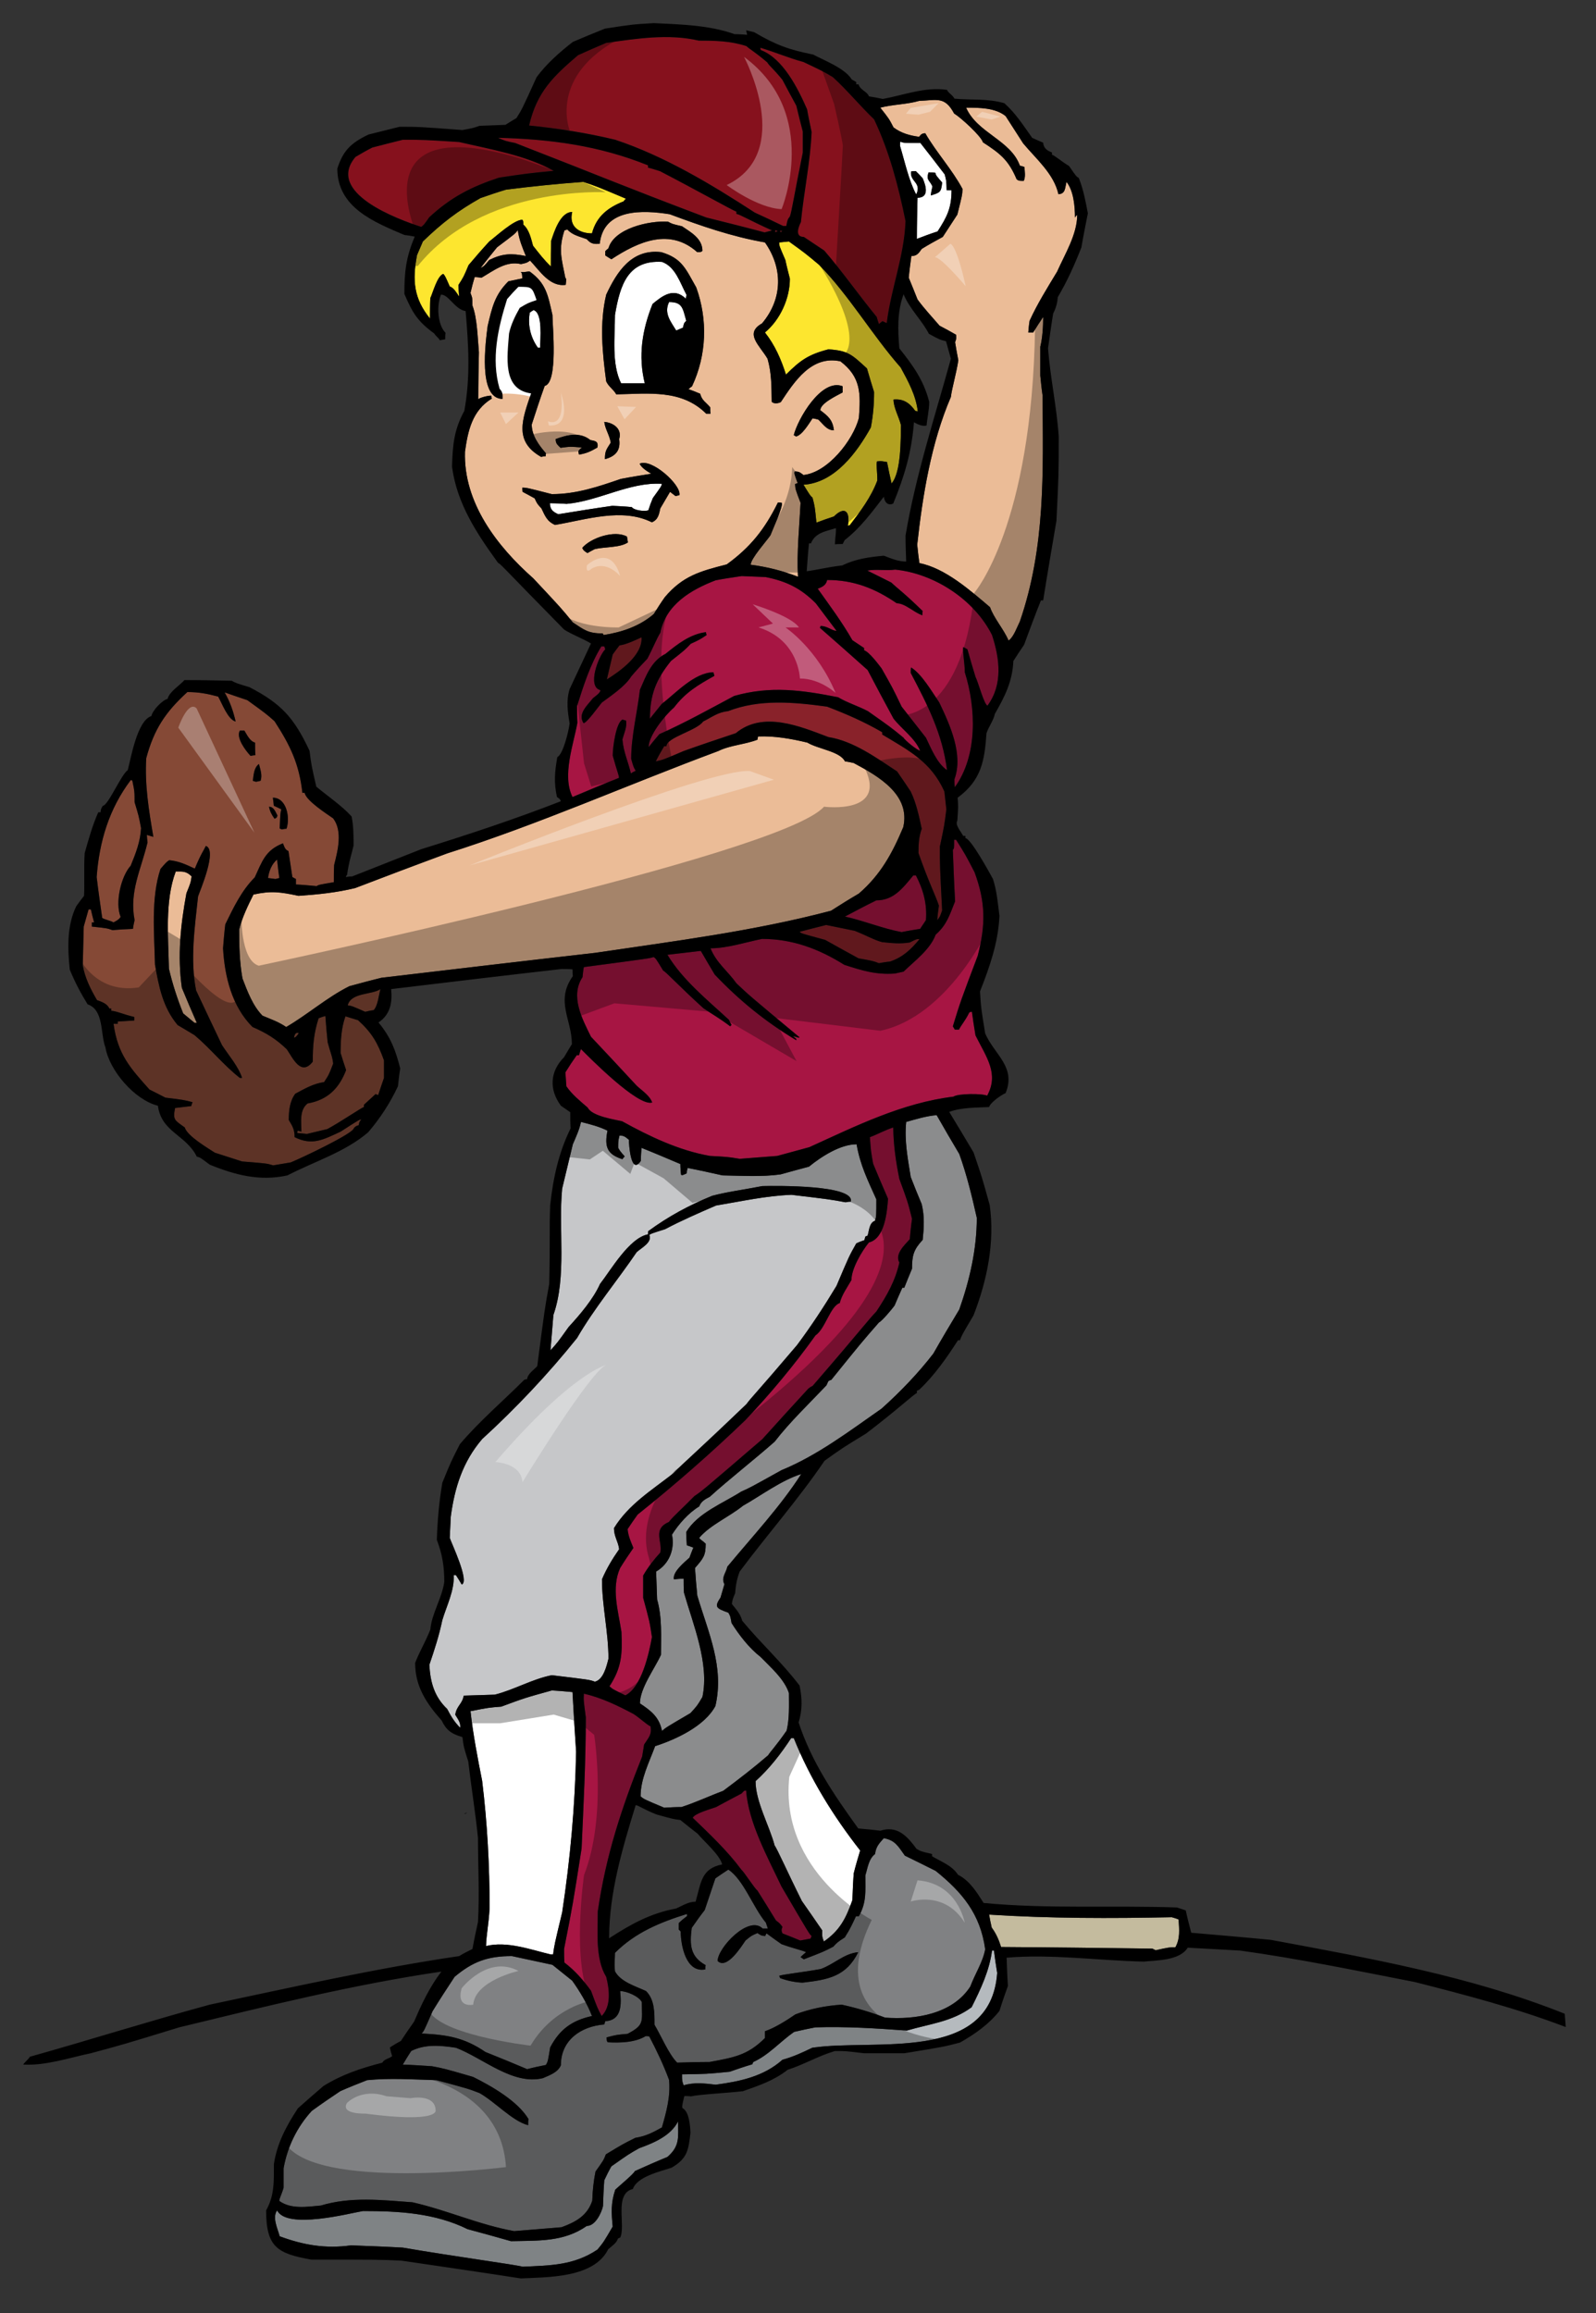
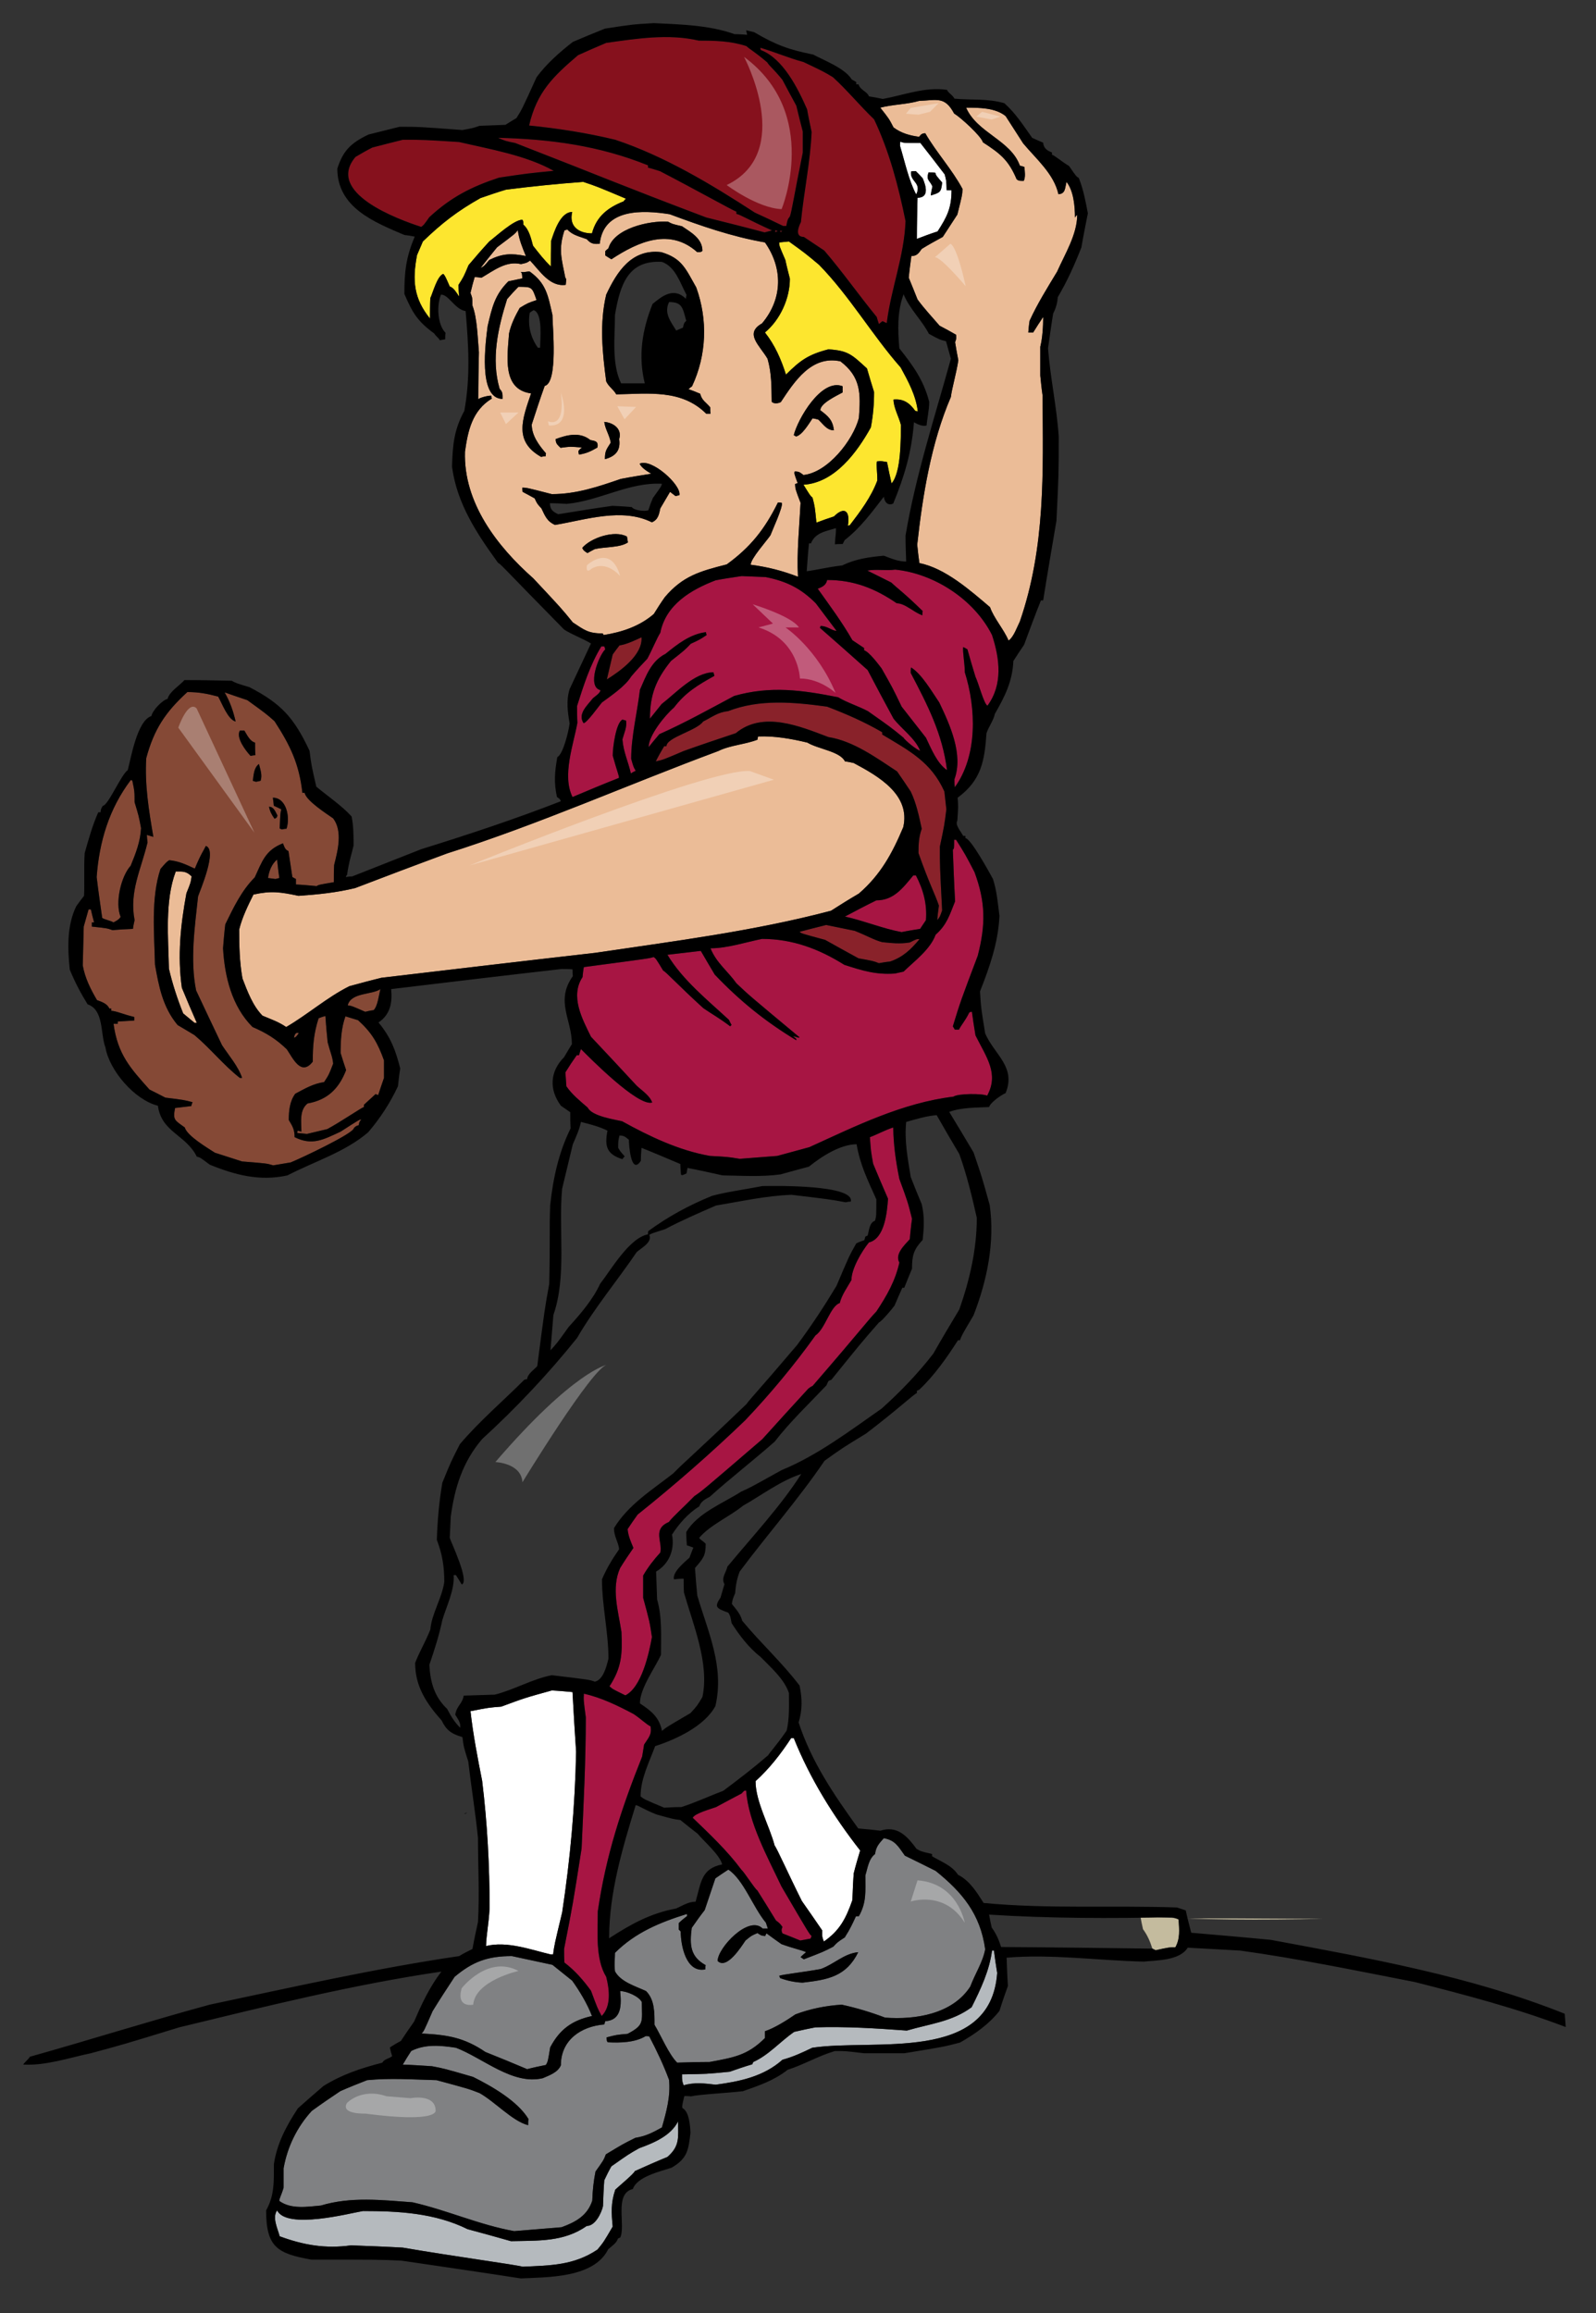
<svg xmlns="http://www.w3.org/2000/svg" version="1.1" id="Layer_1" x="0px" y="0px" width="138.001px" height="200px" viewBox="0 0 138.001 200" style="enable-background:new 0 0 138.001 200;" xml:space="preserve">
  <rect x="0" y="0" width="138.001" height="200" fill="#333333" stroke="none" />
  <path id="color11" style="fill:#B5BABE;" d="M58.634,183.416c0,1.401,0.169,2.128-0.923,3.081c-0.952,0.391-1.905,0.811-2.828,1.23  c0,0.169-1.457,1.375-1.682,1.599c-0.392,1.176-0.335,1.988-0.222,3.193c-0.786,1.344-0.786,1.344-1.317,1.988  c-2.045,1.372-4.061,1.372-6.47,1.483c-0.56-0.168-5.965-0.895-10.363-1.652c-1.513-0.084-2.997-0.139-4.482-0.195  c-2.212,0.308-4.117-0.029-6.162-0.784c-0.168-0.645-0.672-1.625-0.224-2.241c0.841,1.68,6.246,0.253,7.422,0.057  c3.081,0,6.218,0.167,9.047,1.567c1.232,0.336,2.492,0.673,3.753,1.038c2.352-0.057,4.566,0.083,6.554-1.316  c0.728,0,1.26-1.093,1.401-1.709c0.028-0.757,0.055-1.515,0.112-2.241c0.195-0.422,0.392-0.813,0.616-1.205  c1.513-1.065,1.513-1.065,2.408-1.568C56.591,185.265,58.018,184.648,58.634,183.416z M85.777,168.653  c-0.225,1.739-0.979,3.334-1.765,4.902c-1.708,1.261-3.613,1.429-5.602,2.017c-2.634-0.194-5.264-0.362-7.899-0.279  c-0.617,0.112-1.232,0.252-1.848,0.393c-1.205,0.841-2.212,2.017-3.529,2.604c-0.028,0.056-0.055,0.111-0.085,0.197  c-0.672,0.196-1.317,0.421-1.96,0.645c-1.989,0.194-1.989,0.194-4.117,0.224c0,0.56,0,0.56,0.14,0.953  c0.868-0.281,1.876-0.168,2.773-0.057c2.073-0.279,4.145-0.7,5.771-2.157c0.923-0.252,1.709-0.617,2.577-1.036  c5.32-0.813,15.432,1.399,15.991-6.47c-0.111-0.645-0.196-1.288-0.279-1.935C85.89,168.653,85.832,168.653,85.777,168.653z" />
  <path id="color10" style="fill:#808183;" d="M24.156,190.305c-0.027-0.193,0.168-0.475,0.365-1.148c0-0.56,0-1.12,0-1.679  c0.335-1.877,1.176-3.586,2.436-4.958c0.812-0.588,1.625-1.148,2.465-1.708c0.756-0.337,1.54-0.644,2.325-0.953  c1.989-0.196,3.976-0.055,5.994,0c2.8,0.757,2.8,0.757,3.725,1.119c1.345,0.758,2.857,2.439,4.202,2.775  c0-0.196,0-0.365,0.028-0.533c-0.953-1.568-3.165-2.828-4.789-3.641c-2.521-0.729-2.521-0.729-3.558-0.924  c-0.841-0.056-1.681-0.112-2.521-0.141c0.224-0.393,0.476-0.784,0.729-1.176c1.231-0.617,2.548-0.478,3.866-0.28  c2.352,0.896,4.901,3.25,7.506,2.633c0.588-0.253,1.315-0.504,1.568-1.121c0-2.156,1.708-3.359,3.753-3.527  c0.028-0.112,0.055-0.197,0.084-0.281c1.456-0.085,1.4-1.484,1.288-2.605c0.559,0,1.624,0.449,1.876,0.953  c0,1.708,0.254,1.961-1.232,2.744c-0.954,0.084-0.954,0.084-1.822,0.309c0.029,0.336,0.029,0.336,0.113,0.422  c1.065,0.056,2.353,0.026,3.277-0.535c0.083,0,0.196,0,0.308,0.029c0.645,1.232,1.232,2.465,1.708,3.753  c0.139,1.429-0.224,2.745-0.616,4.117c-0.813,0.45-1.401,0.756-2.298,0.897c-1.063,0.531-1.063,0.531-2.548,1.428  c-0.197,0.505-0.197,0.505-0.896,1.485c-0.168,0.839-0.252,1.65-0.28,2.52c-0.42,1.288-1.428,1.85-2.66,2.297  c-1.373,0.112-2.745,0.224-4.09,0.337c-2.997-0.533-5.826-1.821-8.795-2.493c-2.66-0.195-5.322-0.503-7.924,0.28  C26.538,190.811,25.165,191.034,24.156,190.305z M45.583,178.907c0.531-0.142,1.064-0.253,1.624-0.365  c0.169-0.309,0.169-0.309,0.365-1.513c0.813-1.54,1.85-2.324,3.613-2.717c-0.392-1.036-1.065-2.157-1.708-3.053  c-0.588-0.478-1.148-0.925-1.709-1.373c-1.176-0.253-2.354-0.503-3.5-0.754c-2.101,0-3.39,0.475-4.958,1.791  c-0.645,0.98-1.288,1.96-1.905,2.97c-0.755,1.735-0.755,1.735-0.952,1.932c2.213,0.111,3.669,0.336,5.519,1.596  C43.174,177.898,44.379,178.4,45.583,178.907z M61.353,178.289c-0.953,0-1.878,0.028-2.801,0.056  c-0.728-0.726-1.402-2.352-1.96-3.275c0-1.008,0.029-2.156-0.729-2.914c-0.897-0.419-2.185-0.783-2.688-1.707  c-0.084-0.841,0-0.896,0-1.597c1.764-1.766,3.893-2.634,6.217-3.362c0,0.057,0,0.112,0.029,0.168  c-0.252,0.195-0.504,0.393-0.729,0.617c0,0.169,0,0.364,0,0.561c0.056,0.056,0.112,0.111,0.168,0.168  c0,1.176,0.447,3.613,2.128,3.276c0-0.142,0-0.252,0.028-0.365c-1.316-0.727-1.4-1.708-1.204-3.22  c0.365-0.532,0.728-1.037,1.121-1.54c0.309-0.924,0.617-1.85,0.924-2.746c0.363-0.251,0.729-0.503,1.12-0.756  c1.316,0.868,2.128,3.251,3.249,4.593c0.056,0.168,0.112,0.337,0.167,0.504c-0.167,0-0.31,0-0.447,0  c-1.205-1.203-3.896,1.681-3.896,2.803c0.786,0.783,2.045-1.233,2.411-1.767c0.504-0.419,0.504-0.419,1.036-0.644  c0.335,0.225,0.335,0.225,0.672,0.252c0.028-0.083,0.056-0.168,0.112-0.225c0.419,0.309,0.84,0.616,1.288,0.927  c1.064,0.391,1.906,0.558,2.128,0.699c-0.167,0.14-0.334,0.28-0.475,0.42c0.085,0.056,0.168,0.112,0.28,0.195  c1.68-0.644,1.68-0.644,2.549-1.092c0.364-0.391,0.364-0.391,1.009-0.812c0.111-0.252,0.308-0.394,0.953-1.821  c0.082,0,0.168,0,0.251,0c0.673-1.204,0.561-2.13,0.561-3.528c0.195-0.616,0.279-1.429,0.839-1.849  c0.085-0.645,0.336-0.896,0.757-1.372c1.008,0.195,1.232,0.7,1.82,1.511c0.869,0.422,1.765,0.868,2.661,1.317  c2.297,1.849,3.865,3.725,4.285,6.778c-0.195,1.091-0.896,2.156-1.288,3.221c-1.54,2.381-4.734,2.886-7.367,2.688  c-1.26-0.475-2.464-0.839-3.753-1.119c-1.372,0.085-2.745,0.363-4.004,0.84c-0.729,0.504-1.793,1.177-2.633,1.457  c0,0.196,0,0.393,0,0.588C64.63,177.73,63.425,177.898,61.353,178.289z M67.374,170.839c0.027,0.057,0.056,0.111,0.084,0.197  c0.617,0.224,1.26,0.363,1.934,0.392c2.212-0.253,3.781-0.532,4.817-2.633c-1.232,0.112-2.072,1.035-3.25,1.456  C69.419,170.531,67.599,170.727,67.374,170.839z" />
-   <path id="color9" style="fill:#C4BB9E;" d="M101.91,165.966c0.055,0.896,0.141,1.652-0.281,2.408c-0.559,0-0.559,0-1.707,0.253  c-0.112-0.056-0.197-0.111-0.28-0.141c-4.37-0.057-8.74-0.112-13.081-0.14c-0.195-0.616-0.419-1.147-0.811-1.681  c-0.085-0.392-0.169-0.757-0.226-1.12c5.239,0.336,10.531,0.336,15.798,0.226C101.516,165.826,101.713,165.882,101.91,165.966z" />
+   <path id="color9" style="fill:#C4BB9E;" d="M101.91,165.966c0.055,0.896,0.141,1.652-0.281,2.408c-0.559,0-0.559,0-1.707,0.253  c-0.112-0.056-0.197-0.111-0.28-0.141c-0.195-0.616-0.419-1.147-0.811-1.681  c-0.085-0.392-0.169-0.757-0.226-1.12c5.239,0.336,10.531,0.336,15.798,0.226C101.516,165.826,101.713,165.882,101.91,165.966z" />
  <path id="color8" style="fill:#FFFFFF;" d="M41.689,153.977c-0.391-1.987-0.783-4.006-1.008-6.022  c1.567-0.308,1.567-0.308,2.661-0.393c2.045-0.756,2.045-0.756,4.369-1.399c0.589,0.028,1.177,0.085,1.792,0.14  c0.086,1.708,0.196,3.418,0.309,5.154c-0.084,4.648-0.505,9.271-1.204,13.893c-0.671,2.801-0.671,2.801-0.786,3.642  c-0.083,0-0.138,0-0.195,0c-1.765-0.42-3.781-1.176-5.601-0.729c0.028-1.037,0.223-1.793,0.308-3.277  C42.334,161.315,42.138,157.646,41.689,153.977z M65.33,154.006c0,1.767,1.205,3.866,1.653,5.574  c0.195,0.225,1.148,2.381,2.352,4.79c0.588,0.839,1.176,1.68,1.765,2.548c0,0.42-0.056,0.476,0.14,0.953  c1.372-0.953,1.906-1.989,2.464-3.585c0.028-0.786,0.058-1.541,0.113-2.298c0.168-0.673,0.365-1.344,0.56-1.988  c-2.324-2.969-4.341-6.219-5.742-9.719c-0.083,0-0.168,0-0.224,0C67.514,151.653,66.535,152.914,65.33,154.006z" />
-   <path id="color7" style="fill:#C6C7C9;" d="M64.238,130.197c1.539-0.868,3.331-2.211,5.04-2.744  c-1.791,2.801-4.257,5.434-6.387,8.01c-0.11,0.534-0.559,0.953-0.252,1.513c-0.111,0.364-0.224,0.758-0.336,1.149  c-0.56,0.84-0.39,0.924,0.673,1.316c0.168,0.281,0.168,0.281,0.28,0.895c0.672,1.064,1.513,2.157,2.521,2.941  c0.841,0.869,2.045,1.904,2.437,3.109c0,1.093,0.057,2.185-0.195,3.249c-0.952,1.373-1.484,1.906-1.597,2.129  c-1.231,1.064-2.576,2.1-3.892,3.08c-1.204,0.448-2.382,1.009-3.613,1.401c-0.504,0-1.009,0.027-1.485,0.057  c-1.738-0.729-1.738-0.729-2.044-0.98c0-1.514,0.727-2.914,1.259-4.343c1.822-0.589,4.287-1.735,5.211-3.472  c0.783-3.391-0.616-6.331-1.568-9.552c-0.085-0.813-0.142-1.597-0.197-2.381c0.729-0.84,0.924-1.066,0.924-2.1  c-0.253-0.254-0.504-0.366-0.56-0.506C61.409,131.851,63.061,131.151,64.238,130.197z M78.354,97.007  c-0.168,1.624,0.141,3.193,0.393,4.762c0.308,0.784,0.616,1.568,0.952,2.352c0.251,1.092,0.195,1.962,0.083,3.082  c-0.784,0.84-0.923,1.344-0.923,2.492c-0.224,0.532-0.449,1.094-0.673,1.653c-0.057,0-0.111,0-0.167,0  c-0.225,0.504-0.45,1.007-0.673,1.541c-0.225,0.308-1.092,1.344-1.346,1.455c-1.54,1.766-1.54,1.766-4.117,4.958  c-0.084,0.028-0.167,0.056-0.251,0.111c-0.057,0.112-0.112,0.225-0.169,0.365c-1.483,1.567-3.165,3.165-4.48,4.873  c-1.708,1.513-4.006,3.305-5.603,4.761c-0.419,0.226-0.755,0.394-0.923,0.841c-0.924,0.559-1.765,1.514-2.353,2.438  c0.252,1.261-0.224,2.521-1.373,3.193c0.029,0.783,0.058,1.597,0.086,2.408c0.447,1.569,0.334,3.191,0.334,4.789  c-0.529,1.176-1.819,2.886-1.819,4.202c0.979,0.645,1.681,1.205,1.905,2.38c0.362-0.308,0.362-0.308,2.464-1.54  c0.589-0.643,0.589-0.643,1.036-1.4c0.617-2.885-0.813-6.274-1.597-9.018c-0.028-0.421-0.028-0.813-0.028-1.205  c-0.28,0-0.56,0.028-0.84,0.055c-0.141-0.643,0.923-1.483,1.344-1.875c0.111-0.309,0.224-0.589,0.335-0.867  c-0.196-0.085-0.391-0.141-0.561-0.198c-0.027-0.392-0.055-0.783-0.055-1.146c0.979-1.655,3.193-2.493,4.761-3.502  c0.757-0.336,0.757-0.336,3.473-1.848c3.137-1.289,5.883-3.39,8.656-5.322c1.597-1.429,3.164-3.054,4.479-4.763  c0.73-1.289,1.485-2.549,2.242-3.81c0.897-2.548,1.514-5.208,1.514-7.926c-0.422-1.877-0.868-3.726-1.514-5.518  c-0.671-1.12-1.316-2.242-1.959-3.362C80.062,96.502,79.25,96.755,78.354,97.007z M47.711,144.847  c3.277,0.393,3.277,0.393,3.725,0.561c0.73-0.168,1.009-1.316,1.176-1.989c0-2.296-0.56-4.564-0.56-6.863  c0.392-0.923,0.897-1.764,1.485-2.603c-0.083-0.673-0.448-1.093-0.448-1.822c1.259-2.043,3.22-3.247,5.125-4.732  c0.98-1.008,1.597-1.457,6.33-5.993c0.477-0.646,0.73-0.813,4.371-5.099c1.233-1.653,2.353-3.359,3.416-5.125  c1.091-2.577,1.091-2.577,1.708-3.669c0.226-0.113,0.449-0.197,0.7-0.281c0.03-0.111,0.057-0.224,0.086-0.309  c0.056-0.028,0.112-0.056,0.195-0.084c0.139-0.447,0.139-1.119,0.644-1.288c0.111-0.419,0.111-0.419,0.111-1.849  c-0.755-1.68-1.399-2.968-1.707-4.761c-1.401,0-3.052,1.064-4.117,1.933c-0.839,0.223-1.653,0.447-2.464,0.672  c-1.654,0.225-3.334,0.112-5.016,0.084c-1.007-0.225-2.016-0.449-3.025-0.644c-0.027,0.138-0.056,0.308-0.083,0.476  c-0.365,0.168-0.365,0.168-0.477,0.111c-0.028-0.308-0.056-0.615-0.056-0.923c-1.12-0.476-2.24-0.954-3.361-1.401  c-0.028,0.365-0.055,0.729-0.055,1.121c-0.869,1.317-1.037-1.456-1.037-1.82c-0.309-0.252-0.42-0.365-0.813-0.365  c-0.111,0.477-0.111,0.477-0.111,1.064c0.279,0.505,0.503,0.617,0.56,0.757c-0.085,0.056-0.14,0.141-0.197,0.225  c-1.316-0.421-1.568-1.065-1.288-2.467c-0.729-0.363-1.513-0.56-2.296-0.755c-0.113,0.617-0.448,1.344-0.702,1.933  c-0.306,1.26-0.615,2.548-0.923,3.837c-0.337,3.53,0.419,7.563-0.757,10.924c-0.084,1.007-0.167,2.016-0.251,3.054  c0.588-0.645,0.588-0.645,1.57-2.019c0.978-1.064,2.127-2.407,2.715-3.724c0.924-1.179,2.52-3.978,4.146-4.286  c0-0.113,0-0.196,0.028-0.281c1.765-1.288,3.474-2.211,5.519-3.051c1.4-0.365,2.296-0.449,4.34-0.841  c1.177-0.028,8.01-0.113,7.648,1.345c-0.168,0-0.311,0.026-0.449,0.056c-1.373-0.253-1.373-0.253-4.678-0.646  c-2.24,0.086-4.313,0.561-6.524,0.926c-1.485,0.645-2.971,1.287-4.4,2.043c-1.233,0.393-1.233,0.393-1.371,0.504  c0.28,0.645-0.701,1.122-1.093,1.486c-1.652,2.436-3.669,4.846-5.153,7.422c-2.494,3.109-5.266,6.049-8.207,8.739  c-1.68,1.961-2.38,4.201-2.715,6.723c-0.029,0.586-0.058,1.203-0.086,1.819c0.141,0.448,1.737,3.782,1.037,4.034  c-0.169-0.281-0.335-0.561-0.503-0.813c-0.087,0-0.141,0-0.196,0c0.083,1.317-0.616,2.661-0.981,3.894  c-0.281,1.343-0.673,2.547-1.121,3.864c0.083,1.484,0.42,2.746,1.54,3.811c0.337,0.644,0.617,1.118,1.12,1.624  c0.084-0.42-0.224-0.785-0.419-1.121c0.113-0.783,0.617-0.924,0.729-1.652c0.896-0.028,1.792-0.056,2.689-0.084  C44.463,146.107,46.004,145.183,47.711,144.847z" />
  <path id="color6" style="fill:#854936;" d="M25.837,89.334c-0.252,0.335-0.252,0.335-0.42,0.392  C25.472,89.5,25.528,89.221,25.837,89.334z M31.242,96.812c-0.168,0.169-0.168,0.169-0.224,0.475  c-0.252,0.084-0.252,0.084-0.421,0.252c0,0.449-4.564,2.607-5.462,2.969c-0.503,0.085-1.007,0.168-1.512,0.252  c-0.561-0.167-0.561-0.167-2.689-0.335c-0.785-0.252-1.569-0.504-2.353-0.756c-0.644-0.421-2.408-1.457-2.605-2.185  c-0.896-0.645-1.036-0.645-0.84-1.681c0.449-0.056,0.926-0.112,1.401-0.169c0.028-0.11,0.056-0.224,0.111-0.335  c-0.755-0.197-0.755-0.197-2.351-0.393c-0.477-0.251-0.924-0.476-1.372-0.699c-1.653-1.85-2.745-3.026-3.11-5.687  c0.113,0,0.224,0,0.365,0c0-0.085,0-0.141,0-0.196c0.476-0.028,0.951-0.056,1.428-0.085c0-0.111,0-0.225,0-0.307  c-0.952-0.225-1.512-0.504-1.99-0.534c0-0.083,0-0.14,0-0.196c-0.055,0-0.111,0-0.167,0c-0.168-0.419-0.673-0.587-1.064-0.727  c-0.56-0.953-1.036-1.905-1.232-2.997c0.028-1.121,0.055-2.242,0.084-3.362c0.14-0.504,0.28-1.008,0.42-1.484  c0.056,0,0.113,0,0.197,0c0.083,0.364,0.168,0.729,0.279,1.121c-0.083,0-0.139,0-0.196,0c0,0.112,0,0.225,0,0.364  c1.317,0.141,1.317,0.141,1.793,0.309c0.588-0.057,1.175-0.084,1.763-0.112c0.029-0.253,0.085-0.505,0.142-0.756  c-0.477-2.464,0.558-4.369,1.12-6.722c-0.029-0.225-0.057-0.449-0.057-0.645c0.168,0.056,0.365,0.111,0.56,0.167  c-0.392-2.269-0.755-4.51-0.615-6.806c0.671-2.493,1.652-3.977,3.556-5.714c0.981,0,1.709,0.14,2.661,0.392  c0.336,0.588,0.84,1.989,1.513,2.158c-0.225-0.954-0.477-1.681-0.952-2.521c0.643,0.225,1.289,0.449,1.961,0.672  c1.624,1.176,1.624,1.176,2.352,1.82c1.345,2.073,2.129,3.67,2.409,6.191c0.056,0,0.113,0,0.196,0  c0.113,0.671,1.906,1.819,2.466,2.211c0.84,1.121,0.392,2.801,0.083,4.033c-0.026,0.476-0.026,0.981-0.026,1.484  c-1.317,0.225-1.317,0.225-1.485,0.338c-0.617-0.057-1.205-0.113-1.793-0.141c0-0.168,0-0.337,0-0.475  c-0.113-0.057-0.225-0.114-0.309-0.17c-0.111-0.755-0.224-1.511-0.336-2.241c-0.308-0.139-0.335-0.335-0.477-0.672  c-1.511,0.589-1.792,1.541-2.435,2.941c-1.149,1.149-1.85,2.633-2.549,4.062c-0.085,0.672-0.14,1.373-0.196,2.073  c0.141,2.438,0.756,5.014,2.55,6.806c1.175,0.504,2.044,1.037,2.968,1.933c0.531,0.785,1.233,2.354,2.24,1.063  c0-1.399,0.085-2.436,0.505-3.751c0.197-0.085,0.393-0.142,0.587-0.197c0.056,0.757,0.113,1.513,0.196,2.269  c0.225,0.869,0.419,1.233,0.477,1.849c-0.365,0.953-0.365,0.953-0.785,1.597c-0.951,0.14-1.652,0.56-2.494,1.008  c-0.476,0.644-0.559,1.457-0.559,2.268c0.336,0.561,0.503,0.841,0.503,1.484c1.514,0.757,2.467,0.225,3.979-0.475  C31.103,96.783,31.103,96.783,31.242,96.812z M23.595,68.972c0.029,0.222,0.056,0.447,0.085,0.699  c0.196,0.083,0.42,0.195,0.644,0.308c-0.084,0.309-0.084,0.309-0.141,1.652c0.057,0.028,0.112,0.056,0.197,0.085  c0.112-0.029,0.252-0.057,0.392-0.057C25.108,70.678,24.773,68.972,23.595,68.972z M23.261,69.754  c0.083,0.419,0.223,0.672,0.475,1.036c0.196-0.083,0.196-0.083,0.252-0.28C23.82,70.203,23.68,69.754,23.261,69.754z M21.859,67.513  c0.083,0.029,0.169,0.056,0.28,0.084c0.113-0.028,0.252-0.055,0.392-0.084c0.169-0.504-0.028-0.979-0.141-1.456  C21.942,66.393,21.942,66.981,21.859,67.513z M21.664,65.357c0.14-0.028,0.279-0.056,0.42-0.056  c-0.029-0.363-0.029-0.728-0.029-1.092c-0.448-0.112-0.7-0.673-0.923-1.037c-0.141,0-0.281,0-0.393,0  C20.375,63.787,21.27,64.938,21.664,65.357z M20.935,93.199c-0.336-1.009-1.149-1.933-1.737-2.831  c-0.757-1.596-1.512-3.165-2.241-4.732c-0.532-2.604-0.112-5.519,0.169-8.123c0.139-0.447,1.709-4.033,0.672-4.369  c-0.197,0.419-0.393,0.617-0.953,1.961c-0.783-0.364-1.372-0.645-2.211-0.729c-0.252,0.168-0.252,0.168-0.758,0.758  c-0.842,2.521-0.531,5.657-0.476,8.263c0.336,1.904,0.671,3.695,1.959,5.235c0.478,0.282,0.954,0.561,1.457,0.868  c1.373,1.15,2.521,2.606,3.921,3.699C20.795,93.199,20.851,93.199,20.935,93.199z M30.962,88.212  c-0.365-0.111-0.728-0.224-1.092-0.336c-0.365,1.008-0.419,2.102-0.419,3.166c0.139,0.476,0.307,0.98,0.476,1.484  c-0.617,1.596-1.597,2.576-3.334,2.884c-0.728,0.589-0.532,1.625-0.532,2.438c-0.111-0.028-0.224-0.057-0.308-0.085  c-0.029,0.057-0.056,0.113-0.056,0.196c0.279,0.029,0.56,0.057,0.841,0.086c0.588-0.141,1.176-0.282,1.764-0.42  c1.149-0.617,2.941-1.849,3.165-1.905c0-0.085,0-0.14,0-0.196c0.335-0.309,0.673-0.617,1.008-0.926  c0.056,0.029,0.141,0.057,0.225,0.085c0.167-0.505,0.335-1.009,0.503-1.484c0-0.506,0-1.009,0-1.513  C32.67,90.202,32.167,89.304,30.962,88.212z M30.066,86.924c0.363,0.056,0.363,0.056,1.513,0.561  c0.223-0.056,0.475-0.112,0.727-0.141c0.364-0.364,0.448-1.316,0.589-1.82C32.167,86.027,30.346,85.803,30.066,86.924z   M9.815,79.753c0.252-0.14,0.449-0.224,0.617-0.476c-0.503-1.205,0.028-3.501,0.869-4.427c0.448-1.091,0.84-2.1,0.895-3.249  c-0.194-1.037-0.194-1.037-0.558-2.241c0-0.924,0-0.924-0.197-1.876c-0.055-0.029-0.113-0.029-0.14-0.029  c-1.877,2.492-2.717,5.323-2.941,8.375c0.14,1.177,0.308,2.354,0.477,3.53C9.002,79.502,9.535,79.585,9.815,79.753z M23.82,76.002  c0.112-0.029,0.224-0.057,0.337-0.086c-0.084-0.53-0.14-1.064-0.196-1.595c-0.477,0.391-0.699,1.007-0.785,1.595  C23.373,75.945,23.595,75.973,23.82,76.002z" />
  <path id="color5" style="fill:#A71543;" d="M51.689,165.265c0,1.738-0.224,4.119,0.728,5.659c0.28,1.092,0.448,2.549-0.393,3.389  c-0.363-0.673-0.363-0.673-0.923-2.185c-0.673-0.924-1.374-1.735-2.297-2.438c-0.029-0.391-0.029-0.783-0.029-1.175  c0.755-3.838,0.755-3.838,1.513-8.684c0.168-3.781,0.365-7.562,0.365-11.342c-0.197-1.484-0.197-1.484-0.168-2.046  c1.512,0.336,2.941,1.037,4.313,1.765c0.7,0.477,1.065,0.868,1.457,1.065c0.112,0.729-0.169,0.953-0.562,1.569  c-0.055,0.335-0.111,0.671-0.167,1.034C53.734,156.358,52.39,160.447,51.689,165.265z M67.656,167.169  c0.503,0.197,1.007,0.393,1.539,0.616c0.281-0.055,0.589-0.11,0.896-0.167c0.029-0.084,0.058-0.167,0.085-0.225  c-0.196-0.168-0.196-0.168-2.606-4.284c-1.176-2.493-2.856-5.52-3.053-8.291c-0.168,0-0.168,0-0.392,0.251  c-0.755,0.394-1.485,0.785-2.211,1.178c-0.449,0.168-1.822,0.531-2.018,0.924c1.457,1.4,2.996,2.856,4.201,4.481  c0.28,0.253,1.119,1.597,1.401,1.821c0.532,0.84,1.064,1.708,1.597,2.576c0.336,0.252,0.336,0.252,0.561,0.561  C67.542,166.862,67.57,166.975,67.656,167.169z M52.698,145.801c1.064-1.628,1.12-2.774,1.036-4.706  c-0.279-1.821-0.896-3.78-0.112-5.518c0.362-0.588,0.756-1.176,1.148-1.736c-0.224-0.532-0.448-1.037-0.504-1.624  c0.28-0.422,0.56-0.841,0.869-1.261c3.193-2.551,6.33-5.295,9.299-8.151c2.155-2.268,4.257-4.79,6.077-7.339  c0.84-0.561,1.288-2.549,2.101-2.799c0.168-0.701,0.644-1.347,1.009-1.99c0-0.98,0.896-2.494,1.513-3.25  c1.372-0.337,1.568-2.633,1.651-3.779c-0.447-1.01-0.867-2.018-1.288-3.027c-0.195-1.091-0.195-1.091-0.281-2.296  c0.674-0.252,1.317-0.617,2.019-0.839c0.027,1.568,0.225,2.941,0.531,4.452c0.729,1.989,0.729,1.989,1.094,3.446  c-0.085,0.587-0.14,1.177-0.196,1.765c-0.448,0.504-1.316,1.289-0.897,2.018c-0.363,1.596-1.063,2.828-1.989,4.229  c-0.755,0.785-1.232,1.485-5.518,6.442c-0.138,0.056-0.251,0.139-0.363,0.224c-1.344,1.456-2.661,2.913-3.977,4.37  c-5.181,4.454-5.181,4.454-5.88,4.929c-1.094,1.119-1.765,1.681-2.213,2.241c-1.428,0.617-0.532,1.681-0.729,2.633  c-0.561,0.616-1.064,1.26-1.485,1.989c0,0.645,0,1.289,0,1.932c0.562,2.072,0.562,2.072,0.758,3.39  c-0.253,1.429-0.897,4.342-2.297,5.041C52.979,146.052,52.979,146.052,52.698,145.801z M48.973,93.926  c-0.029-0.42-0.057-0.813-0.085-1.205c0.308-0.503,0.643-1.008,0.98-1.484c0.056,0,0.113,0,0.195,0  c0.056-0.196,0.112-0.365,0.169-0.533c0.644,0.645,4.93,5.014,6.162,4.623c-0.225-0.617-0.869-1.009-1.346-1.458  c-1.316-1.428-2.632-2.828-3.948-4.229c-0.757-1.54-1.822-3.501-0.73-5.154c0.029-0.309,0.057-0.589,0.113-0.867  c5.714-0.758,5.714-0.758,6.022-0.869c0.196,0.111,0.196,0.111,0.839,1.175c0.197,0.056,1.288,1.261,3.474,3.249  c0.868,0.589,1.316,0.813,2.325,1.569c0.028-0.056,0.057-0.085,0.112-0.113c-0.084-0.166-0.168-0.307-0.223-0.447  c-1.876-1.736-4.006-3.445-5.322-5.629c0.952-0.112,1.905-0.223,2.885-0.336c0.392,0.671,0.783,1.344,1.203,2.045  c2.158,2.268,4.371,4.062,7.061,5.686c0-0.14,0-0.14-0.281-0.336c0.169-0.028,0.448,0.169,0.561,0.083  c-4.37-3.64-4.37-3.64-5.463-4.677c-0.755-1.064-1.735-1.764-2.24-3.025c1.456,0,3.054-0.532,4.454-0.813  c2.633,0,4.93,0.868,7.113,2.241c1.568,0.503,2.718,0.869,4.37,0.755c0.252-0.056,0.505-0.111,0.756-0.167  c0.952-0.924,2.298-1.905,2.773-3.194c0.981-0.868,1.205-1.708,1.681-2.884c-0.084-1.485-0.14-2.969-0.196-4.454  c0.112-0.112,0.112-0.112,0.112-0.869c0.057,0,0.111,0,0.17,0c0.81,1.29,0.81,1.29,1.595,2.801c0.952,2.578,0.979,4.51,0.278,7.227  c-1.483,3.921-1.483,3.921-2.155,6.106c0.057,0.083,0.112,0.168,0.169,0.279c0.113,0,0.223,0,0.363,0  c0.225-0.447,0.505-0.699,0.896-1.484c0.056-0.028,0.141-0.056,0.223-0.056c0.085,0.672,0.196,1.344,0.309,2.044  c0.953,1.904,2.046,3.305,1.008,5.21c-0.42-0.196-2.521-0.196-2.911,0.084c-4.425,0.533-8.459,2.548-12.463,4.369  c-0.925,0.252-1.85,0.503-2.774,0.756c-1.091,0.084-2.184,0.168-3.249,0.252c-1.008-0.168-1.008-0.168-2.578-0.252  c-2.688-0.477-5.209-1.681-7.59-2.997c-0.561-0.139-2.604-0.42-2.969-1.176C50.148,95.187,49.477,94.655,48.973,93.926z   M80.062,79.558c0.114-1.372-0.224-2.634-0.868-3.866c-0.083,0-0.168,0-0.225,0c-0.923,1.122-1.708,2.156-3.193,2.156  c-0.923,0.45-1.82,0.925-2.715,1.4c1.652,0.365,3.249,1.037,4.9,1.345c0.533-0.112,1.064-0.196,1.598-0.28  C79.727,80.061,79.894,79.809,80.062,79.558z M53.51,67.262c0.055-0.112-0.141-0.505-0.531-1.933c0-0.7,0.279-2.83,0.839-3.109  c0.084,0.028,0.197,0.056,0.309,0.084c0.111,0.532-0.169,1.092-0.309,1.625c0.084,1.092,0.505,1.933,0.729,2.941  c0.14-0.085,0.28-0.168,0.419-0.224c-0.195-0.336-0.195-0.336-0.392-1.037c0-1.933,0.532-4.033,0.757-5.966  c0.532-1.205,0.979-2.494,2.212-3.109c1.036-0.84,2.129-1.709,3.501-1.878c0,0.086,0.027,0.169,0.055,0.253  c-0.588,0.393-0.588,0.393-1.373,0.756c-0.504,0.532-0.504,0.532-1.709,1.484c-1.288,1.596-1.819,2.914-1.819,4.986  c0.335-0.42,0.673-0.841,1.009-1.26c1.204-0.925,2.856-2.745,4.48-2.745c0.029,0.083,0.057,0.195,0.084,0.307  c-1.457,0.813-2.492,1.429-3.5,2.745c-0.785,0.671-2.186,2.409-2.186,3.417c0.309-0.392,0.617-0.755,0.925-1.119  c2.211-0.982,4.313-2.157,6.469-3.306c3.138-0.895,5.883-0.503,8.991,0.113c0.729,0.448,1.793,0.784,2.576,1.203  c1.988,1.402,1.988,1.402,3.081,2.296c0.112,0.225,1.149,1.066,1.43,1.122c-0.42-1.064-1.598-1.877-2.298-2.773  c-0.756-1.4-1.512-2.801-2.24-4.201c-1.372-1.232-2.744-2.437-4.117-3.642c0-0.056,0.027-0.111,0.055-0.167  c0.589,0,0.982,0.419,1.373,0.419c-0.615-0.812-1.205-1.597-1.793-2.381c-1.287-1.288-2.52-1.905-4.34-2.268  c-0.701-0.029-1.402-0.057-2.074-0.085c-0.755,0.112-1.513,0.224-2.24,0.364c-2.129,0.813-4.314,2.102-4.79,4.537  c-0.307,0.477-0.644,1.346-1.12,2.242c-0.476,0.504-0.953,1.008-1.4,1.54c-0.504,0.84-1.765,1.681-2.521,2.241  c-0.251,0.28-1.316,1.792-1.596,1.792c-0.532-0.812,0.336-1.54,0.812-2.157c0.196-0.168,0.645-0.447,0.645-0.699  c-1.177-0.281-0.17-2.941,0.42-3.53c-0.029-0.083-0.056-0.168-0.084-0.252c-0.084,0-0.168,0-0.253,0  c-0.981,1.597-1.54,3.391-2.101,5.153c0,0.478,0,0.955,0.028,1.457c-0.335,1.878-1.344,4.566-0.421,6.415  C50.821,68.355,52.166,67.794,53.51,67.262z M77.402,49.252c-0.785,0.111-1.626-0.057-2.409,0.084  c0.672,0.336,1.372,0.671,2.074,1.035c0.531,0.505,1.175,0.953,2.715,2.467c-0.027,0.111-0.027,0.224-0.027,0.364  c-0.757-0.253-1.484-1.037-2.214-1.037c-1.876-1.288-3.724-2.016-6.021-2.016c-0.084,0.42-0.363,0.587-0.813,0.755  c1.037,1.456,2.101,2.885,2.997,4.453c0.336,0.225,0.673,0.45,1.01,0.674c0,0.055,0,0.111,0,0.196  c0.446,0.14,1.232,1.204,1.513,1.568c0.953,1.681,0.953,1.681,1.735,3.306c0.701,0.896,1.401,1.792,2.101,2.687  c0.448,0.926,0.954,2.214,1.822,2.802c-0.394-3.136-1.682-5.629-3.138-8.403c0-0.167,0-0.335,0.027-0.476  c0.925,0.559,1.821,2.129,2.438,3.025c0.925,1.933,2.101,4.509,1.315,6.638c0,0.224,0,0.448,0.029,0.699  c1.986-2.744,1.849-6.833,0.868-9.941c0-0.729-0.197-1.765-0.142-2.185c0.113,0.056,0.225,0.113,0.365,0.196  c0.224,0.786,0.446,1.569,0.699,2.38c0.253,0.504,0.728,2.354,1.037,2.493c1.344-1.821,1.064-4.061,0.393-6.106  C84.235,51.83,80.763,49.588,77.402,49.252z" />
  <path id="color4" style="fill:#89222A;" d="M78.663,81.49c0.616-0.309,0.616-0.309,0.84-0.28c-0.729,0.867-1.4,1.541-2.549,1.932  c-0.337,0.029-0.644,0.084-0.953,0.14c-0.504-0.194-0.504-0.194-1.764-0.419c-0.981-0.531-1.933-1.064-2.886-1.596  c-2.072-0.56-2.072-0.56-2.212-0.701c0.755-0.197,1.513-0.393,2.297-0.588c0.812,0.167,1.625,0.336,2.465,0.504  c1.12,0.447,1.652,0.785,2.38,0.98C77.15,81.546,77.794,81.629,78.663,81.49z M81.659,68.438c-1.148-2.548-2.996-3.5-5.378-4.929  c0-0.085,0-0.141,0-0.197c-1.541-0.896-3.08-1.567-4.761-2.211c-2.886-0.393-5.826-0.674-8.57,0.39  c-0.868,0.086-1.373,0.506-2.157,0.898c-0.533,0.783-3.165,1.372-3.165,2.128c-0.084,0-0.14,0-0.196,0  c-0.253,0.42-0.505,0.869-0.729,1.316c0.644-0.14,0.644-0.14,2.409-0.896c1.485-0.534,2.997-1.037,4.509-1.542  c2.352-1.96,5.574-0.586,8.011,0.336c2.157,0.337,4.144,1.793,5.937,2.97c0.393,0.56,0.785,1.147,1.178,1.736  c0.476,0.981,0.728,2.158,0.952,3.221c-0.254,0.729-0.28,1.317-0.28,2.102c0.926,2.632,1.4,3.474,1.766,4.538  c-0.058,0.42-0.113,0.839-0.141,1.259c0.224-0.28,0.224-0.28,0.42-0.839c-0.196-3.839-0.196-3.839-0.196-5.519  c0.392-1.849,0.392-1.849,0.562-3.221C81.771,69.446,81.716,68.942,81.659,68.438z M52.474,58.746  c1.121-0.699,3.109-2.1,2.997-3.641c-0.616,0.281-1.232,0.589-1.905,0.702c-0.196,0.252-0.391,0.503-0.586,0.782  C52.81,57.291,52.642,58.019,52.474,58.746z" />
  <path id="color3" style="fill:#EBBC97;" d="M15.726,85.412c0.419,1.008,0.84,2.017,1.288,3.024c-0.083,0-0.14,0-0.196,0  c-0.336-0.279-0.673-0.56-0.979-0.812c-0.506-1.26-0.925-2.548-1.233-3.865c-0.056-2.66-0.365-5.881,0.589-8.403  c0.586,0,0.896-0.056,1.372,0.421c-0.083,0.559-0.083,0.559-0.448,1.457C15.613,79.978,15.332,82.639,15.726,85.412z M71.856,78.746  c0.784-0.505,1.597-1.01,2.409-1.485c1.877-1.625,2.885-3.474,3.837-5.741c0.645-2.802-2.129-4.397-4.285-5.546  c-0.251-0.056-0.505-0.112-0.756-0.14c-0.421-0.869-2.325-1.065-3.25-1.625c-1.401-0.336-2.829-0.589-4.258-0.532  c-0.027,0.083-0.055,0.168-0.055,0.28c-1.093,0.42-2.381,0.476-3.389,0.981c-7.842,2.912-15.489,6.329-23.444,8.85  c-2.661,0.982-5.321,1.99-7.954,2.997c-1.597,0.393-3.25,0.561-4.902,0.673c-1.568-0.336-2.382-0.448-3.894-0.112  c-0.477,0.954-0.98,1.988-1.233,3.024c0,1.457,0.03,2.803,0.282,4.23c0.419,1.092,0.895,2.38,1.736,3.221  c0.727,0.308,1.4,0.532,2.045,0.98c1.876-1.092,3.501-2.548,5.461-3.53c0.924-0.252,1.848-0.503,2.772-0.728  c6.162-0.728,12.325-1.456,18.487-2.156C58.272,81.378,65.19,80.51,71.856,78.746z M77.261,11.02  c-0.392-0.757-0.392-0.757-1.147-1.71c1.065-0.279,2.296-0.279,3.36-0.586c1.542-0.057,2.212-0.421,3.025,1.091  c0.56,0.337,2.324,1.933,2.493,2.493c1.513,0.981,2.214,1.54,2.912,3.193c0.195,0.139,0.195,0.139,0.616,0.139  c0.169-0.335,0.084-0.839,0.056-1.202c-0.139-0.057-0.278-0.085-0.391-0.113c-0.786-2.212-3.699-2.829-4.649-5.015  c1.119,0,2.521,0,3.417,0.729c0.502,0.786,1.008,1.569,1.513,2.354c1.119,1.344,2.659,2.632,3.052,4.398  c0.617-0.029,0.562-0.534,0.7-1.064c0.617,0.782,0.729,2.1,0.729,3.08c0.055-0.083,0.111-0.168,0.194-0.224  c0,1.681-1.063,3.389-1.734,4.901c-0.843,1.401-1.71,2.773-2.383,4.257c-0.056,0.337-0.084,0.672-0.111,1.008  c0.141,0,0.279,0,0.421,0c0.28-0.448,0.56-0.895,0.866-1.343c0,0.813-0.056,1.792-0.249,2.577c0,0.813,0,1.653,0,2.492  c0.054,0.56,0.11,1.12,0.193,1.681c0.056,6.693,0.252,13.164-1.959,19.579c-0.254,0.503-0.533,1.344-0.979,1.652  c-0.393-0.952-1.29-1.962-1.599-2.885c-1.681-1.429-3.892-3.389-6.105-3.81c-0.084-0.532-0.14-1.064-0.194-1.596  c0.474-4.286,1.202-8.795,2.912-12.773c0.084-0.729,0.449-1.932,0.643-3.165c-0.11-0.531-0.193-1.064-0.279-1.568  c0.111-0.308,0.111-0.308,0.086-0.645c-0.479-0.28-0.953-0.533-1.43-0.785c-0.645-0.755-1.315-1.457-1.905-2.269  c-0.253-0.644-0.505-1.26-0.758-1.877c0.059-0.643,0.142-1.26,0.226-1.875c0.476,0,0.642-0.252,0.896-0.616  c0.588-0.365,1.204-0.701,1.821-1.038c0.419-0.643,0.84-1.288,1.259-1.933c0.421-1.68,0.421-1.68,0.448-2.211  c-0.895-1.681-2.268-3.165-3.221-4.818c-0.279,0-0.393,0.112-0.532,0.308C78.663,11.719,77.934,11.523,77.261,11.02z M52.193,54.909  c1.597-0.253,3.11-0.756,4.341-1.821c0.309-0.504,0.616-0.98,0.953-1.456c1.54-1.821,3.024-2.24,5.35-2.829  c2.044-1.484,3.278-3.025,4.425-5.35c0.112,0,0.226,0,0.337,0.028c0.14,0.308-0.841,2.409-0.98,2.801  c-0.337,0.504-1.709,2.017-1.709,2.548c1.484,0.197,2.689,0.505,4.089,1.037c-0.112-2.128,0.113-4.258,0.224-6.386  c-0.448-1.176-0.448-1.176-0.476-1.625c0.055-0.027,0.14-0.055,0.224-0.084c-0.308-0.839-0.308-0.839-0.253-1.007  c0.395,0,0.449,0.083,0.758,0.308c2.1-0.225,4.285-2.997,4.789-4.93c0.168-2.128,0.168-3.558-1.598-4.901  c-2.491-0.532-3.95,1.709-5.154,3.528c-0.224,0.113-0.587,0.17-0.784-0.028c-0.028-1.316,0-2.464-0.363-3.725  c-0.701-1.176-2.018-2.185-0.477-3.053c1.82-2.157,1.792-4.818,0.252-7.003c-2.886-0.503-5.518-1.427-8.235-2.437  c-2.298-0.363-5.714-0.533-6.05,2.55c-0.503,0.055-0.784,0-1.12-0.393c-0.589-0.224-1.233-0.337-1.68-0.839  c-0.084,0.027-0.169,0.055-0.252,0.083c-0.534,1.653-0.252,2.41,0.083,4.117c0.085,0.056,0.085,0.056,0.028,0.589  c-1.371,0.196-2.239-1.205-3.081-2.101c-0.278,0.196-0.278,0.196-0.783,0.307c-1.289-0.307-2.354,0.56-3.418,1.177  c-0.196-0.026-0.393-0.056-0.589-0.056c-0.139,0.449-0.252,0.897-0.363,1.372c0.169,0.449,0.169,0.449,0.169,1.093  c0.42,1.091,0.448,2.829,0.56,4.033c-0.028,1.344-0.056,2.69-0.056,4.062c0.112-0.112,0.755-0.308,1.12-0.308  c0,0.084,0.028,0.17,0.056,0.252c-1.709,1.038-2.073,2.801-2.325,4.595c-0.14,4.425,2.801,8.205,5.909,10.951  c2.438,2.605,2.438,2.605,3.417,3.81c0.982,0.643,1.318,0.952,2.579,0.952C52.138,54.797,52.166,54.853,52.193,54.909z   M72.864,33.398c0,0.169,0,0.337,0,0.533c-0.447,0.253-1.933,0.924-1.933,1.541c0.701,0.531,1.064,0.84,1.177,1.736  c-0.617,0-0.925-0.532-1.345-0.923c-0.167-0.057-0.336-0.085-0.505-0.113c-0.306,0.449-0.894,1.456-1.428,1.568  c-0.082-0.056-0.139-0.083-0.196-0.112C68.971,36.255,71.017,32.67,72.864,33.398z M52.334,21.718  c0.083-0.084,0.167-0.168,0.278-0.251c0.478-1.709,3.502-2.41,5.154-2.298c0.364,0.197,0.364,0.197,1.205,0.393  c0.784,0.532,1.765,1.065,1.765,2.128c-0.14,0.112-0.14,0.112-0.447,0.112c-2.354-2.1-5.043-0.952-7.423,0.616  c-0.196-0.111-0.364-0.223-0.532-0.334C52.334,21.943,52.334,21.831,52.334,21.718z M52.417,25.472  c0.925-1.961,2.184-3.978,4.761-3.67c1.793,0.533,2.102,1.428,3.025,3.053c1.008,2.801,0.896,5.854-0.364,8.542  c-0.113,0.084-0.224,0.169-0.308,0.252c0.335,0.113,0.672,0.251,1.008,0.393c0.168,0.616,0.476,0.699,0.869,1.176  c0,0.169,0,0.364,0.027,0.56c-0.139,0-0.253,0-0.364,0c-2.129-2.128-4.958-1.735-7.786-1.68c-0.251-0.449-0.645-0.645-0.869-1.121  C52.082,30.485,51.829,27.936,52.417,25.472z M52.305,39.701c0-0.702,0.112-0.813,0.504-1.429c-0.112-0.672-0.476-1.148-0.56-1.793  c0.756,0.057,1.568,0.588,1.288,1.485C53.678,38.917,53.258,39.448,52.305,39.701z M51.045,38.048  c0.448,0.083,0.7,0.112,0.617,0.644c-0.589,0.337-0.925,0.505-1.598,0.617c-0.027-0.112-0.055-0.224-0.055-0.309  c0.084-0.111,0.196-0.224,0.307-0.308c-1.009-0.083-1.009-0.083-1.849,0.029c-0.279-0.281-0.419-0.365-0.419-0.756  C49.028,37.6,50.148,37.32,51.045,38.048z M44.015,28.833c0.168-0.784,0.531-1.513,0.924-2.212c0.701-0.421,0.701-0.421,1.456-0.673  C46.004,24.8,46.004,24.8,44.827,24.8c-0.336,0.336-0.671,0.7-0.979,1.064c-0.784,2.492-1.401,5.182-0.644,7.759  c0.279,0.278,0.252,0.476,0.252,0.867c-2.156,0-1.457-4.957-1.289-6.302c0.392-1.652,0.617-2.689,1.793-3.865  c0.392-0.083,0.784-0.168,1.204-0.251c-0.026-0.449-0.026-0.449-0.14-0.561c0.365,0.056,0.561-0.057,0.786-0.029  c1.428,1.036,1.568,2.046,1.96,3.754c0,0.952,0.503,5.854-0.671,6.134c-0.393,1.091-0.758,2.211-1.12,3.333  c0,0.953,0.616,1.792,1.231,2.493c-0.027,0.085-0.027,0.168-0.027,0.252c-0.141,0-0.281,0.029-0.393,0.056  c-2.381-1.344-1.625-3.249-0.868-5.489C43.398,33.678,43.874,30.822,44.015,28.833z M47.992,45.386  c-0.7-0.309-0.868-0.784-1.175-1.428c-0.365-0.392-0.365-0.392-0.588-0.869c-0.365-0.196-0.701-0.392-1.037-0.561  c-0.029-0.14-0.029-0.252-0.029-0.365c0.365,0,0.365,0,2.549,0.561c2.13,0,4.007-0.644,5.967-1.316  c0.868-0.168,1.737-0.309,2.632-0.447c-0.362-0.224-0.812-0.478-1.007-0.869c1.007-0.505,3.613,1.82,3.444,2.716  c-0.113,0.028-0.224,0.057-0.336,0.085c-0.168-0.141-0.337-0.252-0.477-0.365c-0.279,0.477-0.56,0.952-0.841,1.429  c-0.112,0.532-0.197,0.979-0.728,1.203C53.79,43.874,50.681,44.938,47.992,45.386z M50.793,47.823  c-0.336-0.224-0.336-0.224-0.448-0.448c0.728-0.869,2.8-1.569,3.866-0.98c0.027,0.168,0.056,0.336,0.083,0.504  c-0.7,0.476-1.989,0.362-2.885,0.588C51.185,47.599,50.989,47.711,50.793,47.823z M42.979,21.383  c-0.477,0.587-0.953,1.176-1.429,1.793c0.308-0.168,0.308-0.168,0.756-0.701c1.148-0.56,1.905-0.587,3.165-0.336  c-0.309-0.756-0.587-1.402-0.699-2.242C44.546,20.207,44.546,20.207,42.979,21.383z" />
  <path id="color2" style="fill:#FDE62F;" d="M75.301,36.956c0.195-1.036,0.279-1.99,0.279-3.054  c-0.224-0.699-0.421-1.372-0.616-2.044c-1.315-1.204-1.623-1.541-3.332-1.653c-1.738,0.449-2.438,0.952-3.671,2.186  c-0.419-1.317-0.951-2.549-1.819-3.643c1.315-1.091,2.156-2.94,2.156-4.649c-0.14-0.559-0.28-1.091-0.392-1.624  c-0.533-1.232-0.533-1.232-0.533-1.513c0.282-0.028,0.561-0.056,0.84-0.084c1.402,1.01,1.402,1.01,2.606,2.017  c2.633,2.688,4.592,6.078,7.059,8.879c0.672,1.232,1.315,2.41,1.484,3.809c-0.084-0.028-0.169-0.056-0.224-0.056  c-0.477-0.672-1.01-1.065-1.878-0.98c0,0.702,0.476,1.513,0.644,2.212c-0.026,1.206,0.029,4.063-0.812,5.042  c-0.14-0.616-0.279-1.232-0.392-1.849c-0.364-0.056-0.476-0.113-0.869-0.056c-0.083,0.308,0.028,0.784,0.028,1.652  c-0.532,1.428-1.455,2.66-2.381,3.865c-0.058,0-0.111,0.028-0.168,0.056c0.225-1.316-0.309-1.707-1.204-0.813  c-0.504,0.168-1.008,0.337-1.512,0.533c-0.141-1.402-0.141-1.402-0.338-2.158c-0.194-0.167-0.194-0.167-0.782-1.12  C72.192,41.745,74.123,39.085,75.301,36.956z M42.306,20.878c0.589-0.447,2.129-1.877,2.856-1.877  c0.084,0.113,0.084,0.113,0.084,0.42c0.505,0.422,0.673,1.206,0.84,1.822c0.505,0.644,0.952,1.232,1.541,1.792  c0-0.755,0-1.485,0.028-2.212c0.252-0.756,0.784-2.493,1.821-2.493c-0.306,1.232,0.56,1.849,1.708,1.849  c0.391-1.485,1.4-2.242,2.745-2.773c0.055-0.085,0.112-0.167,0.197-0.224c-2.522-1.064-2.522-1.064-3.698-1.456  c-2.241,0.167-4.453,0.392-6.667,0.671c-0.756,0.224-1.484,0.476-2.213,0.728c-1.989,1.121-3.333,2.157-4.985,3.753  c-0.168,0.393-0.335,0.785-0.505,1.177c-0.42,2.212-0.279,3.753,1.121,5.49c0-0.589,0-1.176,0.027-1.765  c0.225-0.476,0.589-1.905,1.121-2.101c0.168,0.196,0.168,0.196,0.56,1.091c0.363,0.113,0.59,0.561,0.812,0.869  c-0.027-0.335-0.055-0.671-0.055-1.007c0.448-0.701,0.448-0.701,0.869-1.708C41.103,22.222,41.689,21.55,42.306,20.878z" />
  <path id="color1" style="fill:#86111D;" d="M67.039,20.094c0-0.084,0-0.139,0-0.196c0.056,0.028,0.139,0.058,0.224,0.084  C67.178,20.01,67.095,20.038,67.039,20.094z M67.656,19.955c-0.086,0-0.168,0-0.226,0c0.028,0.026,0.058,0.083,0.083,0.139  C67.542,20.038,67.599,19.981,67.656,19.955z M69.784,9.45c0.111,0.644,0.251,1.289,0.393,1.96  c-0.112,2.606-0.673,5.183-0.925,7.787c-0.196,0.392-0.56,1.288,0.251,1.288c0.588,0.392,1.177,0.785,1.765,1.177  c1.567,1.82,2.997,3.866,4.537,5.742c0.056,0.196,0.112,0.393,0.195,0.617c0.086-0.086,0.197-0.169,0.31-0.254  c0.111,0.057,0.223,0.113,0.363,0.168c0.363-2.968,1.513-5.769,1.625-8.821c-0.616-3.026-1.401-6.023-2.718-8.795  c-1.204-1.148-2.325-2.521-3.557-3.641c-0.784-0.477-0.784-0.477-2.548-1.316c-1.262-0.337-2.493-0.868-3.726-1.233  c0,0.057,0,0.113,0.027,0.196C67.71,5.054,68.999,7.659,69.784,9.45z M44.546,12.364c-0.838-0.168-0.838-0.168-1.483-0.449  c4.509,0.112,8.738,0.673,12.968,2.382c0,0.056,0,0.112,0,0.196c0.336,0.083,0.672,0.197,1.036,0.308  c3.08,1.597,6.274,3.389,6.609,3.501c0,0.057,0,0.113,0,0.197c0.282,0.028,1.038,0.503,3.082,1.428  c-0.224,0.056-0.448,0.112-0.643,0.168c-1.681-0.448-3.362-0.868-5.043-1.288C53.229,15.836,52.474,15.444,44.546,12.364z   M36.424,19.618c-1.989-0.644-8.319-2.941-5.686-6.05c0.476-0.28,0.951-0.56,1.457-0.812c0.867-0.225,1.736-0.449,2.632-0.672  c1.793,0,1.793,0,4.873,0.196c2.634,0.615,5.798,1.148,8.18,2.492c-2.297,0.225-2.297,0.225-4.734,0.589  c-2.381,0.784-4.146,1.681-6.023,3.417C36.649,19.45,36.649,19.45,36.424,19.618z M53.201,12.084  c-2.437-0.589-4.958-0.981-7.449-1.233c0.671-2.914,2.1-4.256,4.229-6.078c0.812-0.364,1.624-0.728,2.436-1.065  c2.605-0.364,5.378-0.812,8.011-0.196c1.428,0,2.744,0.028,4.116,0.476c0.252,0.254,0.671,0.449,1.793,1.401  c0.251,0.393,0.448,0.449,1.317,1.514c0.391,0.729,0.783,1.484,1.204,2.24c0.167,0.727,0.363,1.484,0.559,2.241  c0,0.587,0,1.176,0,1.793c-0.756,3.725-0.953,5.098-1.12,5.546c-0.196,0.251-0.196,0.251-0.308,0.813c-0.112,0-0.197,0-0.28,0  c-0.812-0.393-1.626-0.786-2.436-1.15C61.521,15.948,57.487,13.512,53.201,12.084z" />
  <path id="fill_1_" style="fill:#FFFFFF;" d="M79.334,17.098c-0.026,1.176-0.056,2.352-0.056,3.557  c0.588-0.224,1.175-0.448,1.792-0.645c0.813-1.26,1.205-2.017,1.205-3.558c-0.14,0-0.28,0-0.421,0  c-0.026-0.839-0.026-0.839-0.169-1.371c-0.698-0.926-1.399-1.821-2.1-2.717c-1.429,0-1.429,0-1.735-0.112  c-0.028,0.112-0.028,0.223-0.028,0.364c0.392,1.288,0.754,2.997,1.399,4.201c0.505-1.036-0.56-1.091-0.448-1.989  c0.14-0.028,0.28-0.028,0.42-0.028c0.196,0.197,0.393,0.392,0.588,0.617C80.062,16.06,80.371,17.098,79.334,17.098z M80.287,14.912  c0.195,0,0.393,0,0.588,0.029c0.056,0.224,0.056,0.224,0.589,0.84c-0.085,0.868-0.196,0.868-0.981,1.12  c0.028-0.28,0.085-0.532,0.141-0.784C80.371,15.558,80.062,15.585,80.287,14.912z" />
-   <path id="fill" style="fill:#FFFFFF;" d="M54.63,43.846c-0.561-0.057-1.12-0.083-1.681-0.111c-1.568,0.224-3.137,0.475-4.679,0.728  c-0.476-0.224-0.699-0.392-0.726-0.951c0.475,0,0.952,0.027,1.456,0.056c2.8-0.252,5.434-1.906,8.235-1.737  c-0.057,0.224-0.057,0.224-0.785,1.232c-0.141,0.336-0.28,0.701-0.393,1.064C55.693,44.238,54.826,44.126,54.63,43.846z   M53.707,33.147c-0.841-1.68-0.533-4.061-0.533-5.91c0.448-2.662,1.148-4.762,4.061-4.594c1.176,0.419,1.568,1.821,2.129,2.857  c-0.028,0.112-0.057,0.224-0.057,0.335c-1.035-1.035-2.044-0.252-2.884,0.449c-0.896,2.242-1.26,4.482-0.671,6.863  C55.05,33.147,54.378,33.147,53.707,33.147z M46.704,30.065c0-0.701,0.252-2.997-0.56-3.249c-0.112,0.056-0.223,0.14-0.335,0.224  c-0.197,1.092,0.083,2.156,0.7,3.025C46.563,30.065,46.62,30.065,46.704,30.065z M57.852,26.117  c-0.476,0.979,0.167,1.708,0.617,2.463c0.195-0.084,0.392-0.168,0.587-0.252c0.084-0.393,0.084-0.393,0.281-0.588  C59.027,26.621,58.999,26.117,57.852,26.117z M46.09,32.92c0,0-0.982-2.948-0.982-4.421c0-1.474,1.638-1.883,1.638-1.883  l-0.41-1.883l-1.556-0.164c-3.93,2.375-1.719,9.497-1.719,9.497c1.719-0.164,3.193,0.328,3.193,0.328L46.09,32.92z" />
  <path id="outline" d="M135.297,174.117c-8.123-3.249-16.834-4.79-25.404-6.387c-2.299-0.224-4.596-0.42-6.891-0.617  c-0.168-0.644-0.336-1.287-0.475-1.932c-0.252-0.085-0.506-0.168-0.756-0.253c-5.548-0.195-11.176,0.141-16.723-0.391  c-0.588-0.925-1.204-1.933-2.214-2.438c-0.502-0.785-1.427-1.121-2.239-1.598c0-0.082,0-0.139,0-0.194  c-0.953-0.225-0.953-0.225-1.345-0.449c-0.811-1.092-1.652-2.045-3.137-1.566c-0.645-0.086-1.288-0.142-1.905-0.198  c-2.101-2.913-4.032-5.741-5.153-9.159c0.336-1.119,0.309-2.071,0.084-3.192c-1.512-1.989-3.362-3.668-4.96-5.603  c-0.166-0.616-0.504-0.952-0.895-1.454c0.056-0.394,0.056-0.394,0.28-0.926c0.056-0.7,0.141-1.206,0.393-1.876  c2.381-3.193,5.098-6.274,7.338-9.579c1.568-1.12,1.568-1.12,3.586-2.352c2.659-2.02,4.145-3.418,4.397-3.504  c0-0.083,0-0.139,0-0.195c0.056-0.027,0.111-0.057,0.195-0.083c1.289-1.205,2.41-2.801,3.36-4.286c0.058,0,0.112,0,0.168,0  c0.169-0.448,0.169-0.448,1.178-2.157c1.175-3.025,1.848-6.303,1.4-9.523c-0.673-2.436-0.673-2.436-1.4-4.565  c-0.701-1.175-1.401-2.353-2.102-3.5c1.036-0.393,2.354-0.365,3.445-0.42c0.112-0.392,1.036-1.036,1.43-1.205  c0.924-2.27-0.953-3.306-1.766-5.154c-0.364-2.24-0.364-2.24-0.448-3.642c0.841-2.128,1.569-4.2,1.682-6.525  c-0.14-1.092-0.226-2.157-0.562-3.192c-0.336-0.616-1.933-3.531-2.381-3.531c0-0.084,0-0.14,0-0.195c-0.083,0-0.139,0-0.196,0  c-0.168-0.364-0.726-0.925-0.504-1.316c0.084-1.205,0.084-1.205,0.028-1.987c2.045-1.515,2.325-3.166,2.493-5.576  c0.196-0.586,0.59-1.064,0.728-1.68c0.869-1.513,1.514-2.801,1.597-4.566c0.308-0.475,0.616-0.952,0.925-1.4  c0.476-1.289,0.953-2.577,1.456-3.837c0.057,0,0.113,0,0.195,0c0.364-2.297,0.758-4.593,1.149-6.891  c0.196-4.032,0.196-4.032,0.196-7.282c-0.168-2.548-0.729-5.069-0.925-7.618c0.142-1.008,0.279-2.016,0.447-3.025  c0.226-0.42,0.364-0.896,0.394-1.4c0.812-1.373,1.456-2.801,2.045-4.313c0.167-0.98,0.364-1.962,0.559-2.941  c-0.194-1.037-0.392-2.073-0.783-3.054c-0.224-0.139-0.224-0.139-0.841-1.035c-0.616-0.364-1.259-0.925-1.483-0.981  c0-0.083,0-0.14,0-0.195c-0.394-0.141-0.729-0.364-0.758-0.841c-0.335-0.14-0.643-0.281-0.951-0.421  c-0.756-1.064-1.429-2.128-2.409-2.996c-1.456-0.421-2.856-0.253-4.313-0.392C82.36,8.19,82.022,8.079,81.884,7.77  c-1.905-0.28-3.698,0.449-5.547,0.785c-0.42-0.084-0.813-0.168-1.204-0.224c-0.141-0.42-0.757-0.533-0.896-1.037  c-0.084,0-0.141,0-0.197,0c0-0.084,0-0.14,0-0.196c-0.139-0.084-0.278-0.169-0.391-0.225c-0.588-0.98-2.466-1.68-3.334-2.155  c-2.101-0.421-3.248-0.841-5.098-1.933c-0.25-0.057-0.474-0.113-0.699-0.168c0.028,0.111,0.057,0.252,0.084,0.392  c-0.363-0.028-0.728-0.056-1.093-0.056C61.325,2.168,58.86,2.112,56.534,2c-1.876,0.112-1.876,0.112-4.229,0.476  c-0.924,0.364-1.848,0.756-2.774,1.149c-1.147,0.895-2.267,1.876-3.136,3.053c-1.259,2.772-1.259,2.772-1.737,3.529  c-0.335,0.197-0.644,0.392-0.951,0.587c-0.758,0.029-1.513,0.056-2.242,0.085c-0.56,0.196-0.56,0.196-1.484,0.364  c-3.752-0.281-3.752-0.281-5.434-0.281c-0.896,0.225-1.793,0.448-2.689,0.673c-1.513,0.728-2.184,1.373-2.69,2.94  c0,3.362,3.165,4.622,5.797,5.742c0.281,0.028,0.59,0.085,0.897,0.141c-0.756,1.791-0.897,3.024-0.897,4.956  c0.701,1.626,1.12,2.353,2.578,3.418c0.197,0.308,0.393,0.364,0.477,0.588c0.14-0.028,0.308-0.056,0.476-0.083  c0-0.197,0-0.393,0.028-0.561c-0.701-0.701-0.783-2.381-0.391-3.305c0.672,0,1.203,1.288,2.128,1.428  c0.253,2.941,0.42,5.713-0.112,8.627c-0.897,1.625-1.009,2.969-1.065,4.819c0.42,3.192,2.13,5.769,3.979,8.318  c0.251,0.111,0.531,0.504,5.713,5.77c0.701,0.448,1.569,0.756,2.326,1.204c-0.617,1.316-1.233,2.632-1.85,3.949  c-0.308,1.009-0.168,1.961,0,2.969c-0.082,0.673-0.56,2.661-1.064,2.913c-0.224,1.288-0.308,2.185-0.028,3.446  c0.25,0.167,0.25,0.167,0.336,0.364c-3.951,1.54-8.011,2.885-12.072,4.146c-1.989,0.784-3.977,1.569-5.966,2.354  c-0.196,0-0.392,0.028-0.56,0.055c0.028-0.083,0.056-0.14,0.111-0.196c0.197-1.315,0.394-1.764,0.562-2.521  c0-0.84,0-1.681-0.168-2.52c-0.868-0.952-2.044-1.737-3.054-2.578c-0.419-1.82-0.419-1.82-0.587-3.109  c-1.344-2.857-2.437-4.062-5.182-5.489c-1.204-0.365-1.204-0.365-1.541-0.56c-1.371-0.029-2.744-0.057-4.089-0.057  c-0.421,0.477-1.315,1.008-1.457,1.624c-0.475,0.113-1.315,1.008-1.399,1.484c-1.233,0.393-1.766,3.614-2.046,4.678  c-0.561,0.363-1.708,3.082-2.156,3.082c-0.167,0.278-0.167,0.278-0.197,0.561c-0.082,0-0.14,0-0.196,0  c-0.504,1.119-0.84,2.352-1.176,3.528c-0.084,1.232,0,2.716-0.056,3.697c-0.224,0.279-0.449,0.588-0.672,0.896  c-0.813,1.653-0.757,3.67-0.56,5.49c0.449,1.092,0.924,1.989,1.541,2.997c1.428,0.477,1.092,2.577,1.541,3.725  c0.336,1.988,2.521,4.538,4.536,5.041c0.31,2.298,2.411,2.494,3.362,4.398c0.309,0.084,0.309,0.084,1.12,0.699  c2.214,0.898,4.341,1.457,6.723,0.925c2.325-1.204,4.986-2.016,6.975-3.725c1.036-1.205,1.905-2.548,2.576-3.978  c0.056-0.532,0.113-1.036,0.196-1.54c-0.392-1.568-0.813-2.69-1.877-3.978c1.037-0.701,1.205-1.737,1.093-2.885  c4.901-0.588,9.803-1.177,14.733-1.737c0.307,0,0.617,0,0.95,0.029c0,0.196,0,0.392,0.028,0.587  c-1.54,2.157-0.083,3.754-0.083,5.882c-0.223,0.365-0.447,0.729-0.672,1.122c-1.231,1.232-1.315,2.802-0.279,4.2  c0.253,0.169,0.531,0.365,0.811,0.562c0,0.448,0,0.924,0.028,1.399c-1.036,2.102-1.513,4.314-1.764,6.638  c-0.083,2.158,0,3.277-0.083,6.808c-0.392,2.154-0.392,2.154-1.037,7.114c-0.251,0.279-0.868,0.699-0.868,1.12  c-0.084,0-0.169,0.028-0.252,0.056c-1.849,1.85-3.893,3.585-5.574,5.574c-0.782,1.54-0.782,1.54-1.512,3.332  c-0.281,1.655-0.421,3.249-0.476,4.931c0.476,1.261,0.644,2.296,0.644,3.64c-0.195,1.402-1.092,2.745-1.205,4.118  c-0.42,1.065-0.894,1.82-1.315,2.886c0,2.072,1.008,3.529,2.296,4.984c0.392,0.814,0.812,1.149,1.793,1.428  c0.112,0.869,0.112,0.869,0.504,2.103c0.252,2.185,0.618,4.397,0.841,6.609c0,2.408,0.14,4.873,0,7.283  c-0.168,0.756-0.337,1.54-0.476,2.325c-0.393,0.195-0.784,0.392-1.149,0.617c-7.226,1.063-14.424,2.687-21.567,4.199  c-5.434,1.484-10.195,2.998-15.572,4.51c0,0.112-0.365,0.392-0.562,0.672c1.934,0.111,3.978-0.587,5.855-0.982  c2.8-0.754,2.8-0.754,7.646-2.239c7.506-1.82,15.012-3.697,22.66-4.818c-1.008,1.317-1.709,2.802-2.352,4.314  c-0.393,0.561-0.785,1.121-1.149,1.682c-0.334,0.169-0.644,0.364-0.952,0.56c0.056,0.253,0.112,0.503,0.196,0.757  c-0.281,0.224-0.701,0.252-0.841,0.559c-1.849,0.479-3.474,1.01-5.098,2.02c-0.756,0.643-1.484,1.286-2.212,1.931  c-1.007,1.541-1.793,2.999-2.073,4.817c0,1.484,0.056,2.718-0.672,4.006c0,3.192,0.98,3.726,3.894,4.256  c5.742,0,5.742,0,7.787,0.086c3.445,0.504,6.89,1.007,10.334,1.54c2.326-0.111,6.331-0.028,7.563-2.52  c0.308-0.279,0.728-0.533,0.841-0.924c0.055-0.028,0.112-0.056,0.196-0.085c0.505-1.036-0.561-3.809,1.092-4.2  c0.392-1.094,2.38-1.513,3.36-1.849c1.346-0.785,1.458-1.513,1.625-3.024c-0.028-0.59-0.112-1.849-0.701-2.13  c-0.028-0.196-0.028-0.196,0.169-1.036c0.196,0,0.392,0,0.587,0.027c0.673-0.168,3.026-0.281,4.482-0.447  c1.427-0.504,2.688-0.926,3.865-1.85c1.4-0.448,2.66-1.204,4.089-1.624c0.925,0,0.925,0,2.521,0.194c1.147,0,2.297,0,3.473,0  c3.417-0.559,3.417-0.559,4.816-0.923c1.29-0.73,2.521-1.597,3.419-2.746c0.224-0.728,0.476-1.455,0.728-2.154  c-0.056-0.814-0.084-1.626-0.112-2.439c3.81-0.336,8.011,0.252,11.848,0.337c1.119-0.113,3.137-0.085,3.811-1.205  c1.512,0.084,3.023,0.169,4.535,0.251c5.07,0.702,10.055,1.739,15.098,2.719c4.396,1.119,8.797,2.268,13.053,3.893  C135.354,174.873,135.326,174.48,135.297,174.117z M68.634,150.281c1.401,3.5,3.418,6.75,5.742,9.719  c-0.194,0.645-0.392,1.315-0.56,1.988c-0.056,0.757-0.085,1.512-0.113,2.298c-0.558,1.596-1.092,2.632-2.464,3.585  c-0.195-0.477-0.14-0.533-0.14-0.953c-0.589-0.868-1.177-1.709-1.765-2.548c-1.204-2.409-2.157-4.565-2.352-4.79  c-0.448-1.708-1.653-3.808-1.653-5.574c1.205-1.092,2.184-2.353,3.081-3.725C68.466,150.281,68.551,150.281,68.634,150.281z   M67.095,166.05c-0.532-0.868-1.065-1.736-1.597-2.576c-0.282-0.225-1.121-1.568-1.401-1.821c-1.205-1.625-2.744-3.081-4.201-4.481  c0.196-0.393,1.569-0.756,2.018-0.924c0.726-0.393,1.456-0.784,2.211-1.178c0.224-0.251,0.224-0.251,0.392-0.251  c0.196,2.771,1.877,5.798,3.053,8.291c2.411,4.116,2.411,4.116,2.606,4.284c-0.028,0.058-0.057,0.141-0.085,0.225  c-0.307,0.057-0.615,0.112-0.896,0.167c-0.532-0.224-1.036-0.419-1.539-0.616c-0.086-0.194-0.113-0.307,0-0.559  C67.43,166.302,67.43,166.302,67.095,166.05z M52.417,170.924c0.28,1.092,0.448,2.549-0.393,3.389  c-0.363-0.673-0.363-0.673-0.923-2.185c-0.673-0.924-1.374-1.735-2.297-2.438c-0.029-0.391-0.029-0.783-0.029-1.175  c0.755-3.838,0.755-3.838,1.513-8.684c0.168-3.781,0.365-7.562,0.365-11.342c-0.197-1.484-0.197-1.484-0.168-2.046  c1.512,0.336,2.941,1.037,4.313,1.765c0.7,0.477,1.065,0.868,1.457,1.065c0.112,0.729-0.169,0.953-0.562,1.569  c-0.055,0.335-0.111,0.671-0.167,1.034c-1.793,4.482-3.137,8.571-3.837,13.389C51.689,167.003,51.465,169.384,52.417,170.924z   M53.734,141.095c-0.279-1.821-0.896-3.78-0.112-5.518c0.362-0.588,0.756-1.176,1.148-1.736c-0.224-0.532-0.448-1.037-0.504-1.624  c0.28-0.422,0.56-0.841,0.869-1.261c3.193-2.551,6.33-5.295,9.299-8.151c2.155-2.268,4.257-4.79,6.077-7.339  c0.84-0.561,1.288-2.549,2.101-2.799c0.168-0.701,0.644-1.347,1.009-1.99c0-0.98,0.896-2.494,1.513-3.25  c1.372-0.337,1.568-2.633,1.651-3.779c-0.447-1.01-0.867-2.018-1.288-3.027c-0.195-1.091-0.195-1.091-0.281-2.296  c0.674-0.252,1.317-0.617,2.019-0.839c0.027,1.568,0.225,2.941,0.531,4.452c0.729,1.989,0.729,1.989,1.094,3.446  c-0.085,0.587-0.14,1.177-0.196,1.765c-0.448,0.504-1.316,1.289-0.897,2.018c-0.363,1.596-1.063,2.828-1.989,4.229  c-0.755,0.785-1.232,1.485-5.518,6.442c-0.138,0.056-0.251,0.139-0.363,0.224c-1.344,1.456-2.661,2.913-3.977,4.37  c-5.181,4.454-5.181,4.454-5.88,4.929c-1.094,1.119-1.765,1.681-2.213,2.241c-1.428,0.617-0.532,1.681-0.729,2.633  c-0.561,0.616-1.064,1.26-1.485,1.989c0,0.645,0,1.289,0,1.932c0.562,2.072,0.562,2.072,0.758,3.39  c-0.253,1.429-0.897,4.342-2.297,5.041c-1.091-0.531-1.091-0.531-1.372-0.782C53.762,144.173,53.818,143.026,53.734,141.095z   M54.966,156.079c0.252,0.026,0.728,0.391,1.822,0.813c1.399,0.391,1.399,0.391,2.043,0.475c0.476,0.393,0.981,0.785,1.484,1.177  c0.59,0.701,1.933,1.849,2.129,2.661c-1.821,0.363-1.821,1.569-2.298,3.222c-0.615,0-1.12,0.335-1.679,0.588  c-2.242,0.42-3.894,1.345-5.799,2.576C52.669,163.669,53.818,159.805,54.966,156.079z M62.892,135.463  c-0.11,0.534-0.559,0.953-0.252,1.513c-0.111,0.364-0.224,0.758-0.336,1.149c-0.56,0.84-0.39,0.924,0.673,1.316  c0.168,0.281,0.168,0.281,0.28,0.895c0.672,1.064,1.513,2.157,2.521,2.941c0.841,0.869,2.045,1.904,2.437,3.109  c0,1.093,0.057,2.185-0.195,3.249c-0.952,1.373-1.484,1.906-1.597,2.129c-1.231,1.064-2.576,2.1-3.892,3.08  c-1.204,0.448-2.382,1.009-3.613,1.401c-0.504,0-1.009,0.027-1.485,0.057c-1.738-0.729-1.738-0.729-2.044-0.98  c0-1.514,0.727-2.914,1.259-4.343c1.822-0.589,4.287-1.735,5.211-3.472c0.783-3.391-0.616-6.331-1.568-9.552  c-0.085-0.813-0.142-1.597-0.197-2.381c0.729-0.84,0.924-1.066,0.924-2.1c-0.253-0.254-0.504-0.366-0.56-0.506  c0.953-1.12,2.605-1.819,3.782-2.773c1.539-0.868,3.331-2.211,5.04-2.744C67.488,130.254,65.022,132.887,62.892,135.463z   M82.947,99.78c0.646,1.792,1.092,3.641,1.514,5.518c0,2.718-0.616,5.378-1.514,7.926c-0.757,1.261-1.512,2.521-2.242,3.81  c-1.314,1.709-2.882,3.334-4.479,4.763c-2.773,1.933-5.52,4.033-8.656,5.322c-2.716,1.512-2.716,1.512-3.473,1.848  c-1.568,1.009-3.781,1.847-4.761,3.502c0,0.363,0.028,0.755,0.055,1.146c0.169,0.058,0.365,0.113,0.561,0.198  c-0.112,0.278-0.225,0.559-0.335,0.867c-0.421,0.392-1.485,1.232-1.344,1.875c0.28-0.026,0.559-0.055,0.84-0.055  c0,0.393,0,0.784,0.028,1.205c0.784,2.744,2.213,6.134,1.597,9.018c-0.447,0.757-0.447,0.757-1.036,1.4  c-2.102,1.232-2.102,1.232-2.464,1.54c-0.224-1.175-0.926-1.735-1.905-2.38c0-1.316,1.289-3.026,1.819-4.202  c0-1.598,0.113-3.22-0.334-4.789c-0.028-0.812-0.057-1.625-0.086-2.408c1.149-0.672,1.625-1.933,1.373-3.193  c0.589-0.924,1.429-1.879,2.353-2.438c0.168-0.447,0.504-0.615,0.923-0.841c1.597-1.456,3.895-3.248,5.603-4.761  c1.316-1.708,2.998-3.306,4.48-4.873c0.057-0.141,0.112-0.253,0.169-0.365c0.084-0.056,0.167-0.083,0.251-0.111  c2.577-3.192,2.577-3.192,4.117-4.958c0.254-0.111,1.121-1.147,1.346-1.455c0.223-0.534,0.448-1.037,0.673-1.541  c0.056,0,0.11,0,0.167,0c0.224-0.56,0.449-1.121,0.673-1.653c0-1.148,0.139-1.652,0.923-2.492c0.112-1.12,0.168-1.99-0.083-3.082  c-0.336-0.783-0.645-1.567-0.952-2.352c-0.252-1.569-0.561-3.139-0.393-4.762c0.896-0.252,1.708-0.505,2.634-0.589  C81.63,97.539,82.276,98.66,82.947,99.78z M85.384,61.015c-0.309-0.14-0.784-1.989-1.037-2.493c-0.253-0.812-0.476-1.595-0.699-2.38  c-0.141-0.083-0.252-0.14-0.365-0.196c-0.056,0.42,0.142,1.456,0.142,2.185c0.98,3.108,1.118,7.198-0.868,9.941  c-0.029-0.252-0.029-0.476-0.029-0.699c0.785-2.128-0.391-4.705-1.315-6.638c-0.616-0.896-1.513-2.466-2.438-3.025  c-0.027,0.14-0.027,0.308-0.027,0.476c1.456,2.774,2.744,5.267,3.138,8.403c-0.868-0.587-1.374-1.876-1.822-2.802  c-0.699-0.895-1.399-1.791-2.101-2.687c-0.782-1.625-0.782-1.625-1.735-3.306c-0.28-0.364-1.066-1.428-1.513-1.568  c0-0.085,0-0.141,0-0.196c-0.337-0.224-0.674-0.449-1.01-0.674c-0.896-1.568-1.96-2.997-2.997-4.453  c0.45-0.168,0.729-0.336,0.813-0.755c2.297,0,4.145,0.728,6.021,2.016c0.729,0,1.457,0.784,2.214,1.037c0-0.14,0-0.253,0.027-0.364  c-1.54-1.514-2.184-1.961-2.715-2.467c-0.702-0.363-1.402-0.699-2.074-1.035c0.783-0.141,1.624,0.027,2.409-0.084  c3.361,0.336,6.833,2.578,8.375,5.657C86.449,56.954,86.728,59.194,85.384,61.015z M81.463,78.718  c-0.196,0.559-0.196,0.559-0.42,0.839c0.027-0.42,0.083-0.839,0.141-1.259c-0.365-1.064-0.84-1.906-1.766-4.538  c0-0.785,0.026-1.374,0.28-2.102c-0.225-1.063-0.476-2.239-0.952-3.221c-0.393-0.588-0.785-1.176-1.178-1.736  c-1.793-1.177-3.779-2.633-5.937-2.97c-2.438-0.922-5.66-2.296-8.011-0.336c-1.512,0.505-3.024,1.008-4.509,1.542  c-1.765,0.756-1.765,0.756-2.409,0.896c0.224-0.448,0.476-0.896,0.729-1.316c0.056,0,0.112,0,0.196,0  c0-0.757,2.632-1.345,3.165-2.128c0.785-0.392,1.289-0.813,2.157-0.898c2.745-1.064,5.685-0.783,8.57-0.39  c1.681,0.644,3.22,1.315,4.761,2.211c0,0.056,0,0.112,0,0.197c2.382,1.429,4.229,2.38,5.378,4.929  c0.058,0.505,0.112,1.008,0.17,1.541c-0.17,1.372-0.17,1.372-0.562,3.221C81.267,74.879,81.267,74.879,81.463,78.718z   M77.961,80.594c-1.651-0.308-3.248-0.98-4.9-1.345c0.895-0.476,1.792-0.95,2.715-1.4c1.485,0,2.271-1.035,3.193-2.156  c0.057,0,0.142,0,0.225,0c0.645,1.232,0.982,2.494,0.868,3.866c-0.168,0.252-0.335,0.503-0.503,0.756  C79.026,80.398,78.495,80.482,77.961,80.594z M79.502,81.21c-0.729,0.867-1.4,1.541-2.549,1.932  c-0.337,0.029-0.644,0.084-0.953,0.14c-0.504-0.194-0.504-0.194-1.764-0.419c-0.981-0.531-1.933-1.064-2.886-1.596  c-2.072-0.56-2.072-0.56-2.212-0.701c0.755-0.197,1.513-0.393,2.297-0.588c0.812,0.167,1.625,0.336,2.465,0.504  c1.12,0.447,1.652,0.785,2.38,0.98c0.869,0.084,1.514,0.167,2.382,0.028C79.279,81.182,79.279,81.182,79.502,81.21z M74.964,31.858  c-1.315-1.204-1.623-1.541-3.332-1.653c-1.738,0.449-2.438,0.952-3.671,2.186c-0.419-1.317-0.951-2.549-1.819-3.643  c1.315-1.091,2.156-2.94,2.156-4.649c-0.14-0.559-0.28-1.091-0.392-1.624c-0.533-1.232-0.533-1.232-0.533-1.513  c0.282-0.028,0.561-0.056,0.84-0.084c1.402,1.01,1.402,1.01,2.606,2.017c2.633,2.688,4.592,6.078,7.059,8.879  c0.672,1.232,1.315,2.41,1.484,3.809c-0.084-0.028-0.169-0.056-0.224-0.056c-0.477-0.672-1.01-1.065-1.878-0.98  c0,0.702,0.476,1.513,0.644,2.212c-0.026,1.206,0.029,4.063-0.812,5.042c-0.14-0.616-0.279-1.232-0.392-1.849  c-0.364-0.056-0.476-0.113-0.869-0.056c-0.083,0.308,0.028,0.784,0.028,1.652c-0.532,1.428-1.455,2.66-2.381,3.865  c-0.058,0-0.111,0.028-0.168,0.056c0.225-1.316-0.309-1.707-1.204-0.813c-0.504,0.168-1.008,0.337-1.512,0.533  c-0.141-1.402-0.141-1.402-0.338-2.158c-0.194-0.167-0.194-0.167-0.782-1.12c2.716-0.168,4.647-2.828,5.825-4.957  c0.195-1.036,0.279-1.99,0.279-3.054C75.357,33.202,75.16,32.53,74.964,31.858z M67.43,19.955c0.058,0,0.14,0,0.226,0  c-0.057,0.026-0.113,0.083-0.142,0.139C67.488,20.038,67.458,19.981,67.43,19.955z M69.952,46.983c0.055,0,0.112,0,0.168,0  c0.364-0.924,1.26-1.038,2.157-1.316c0.027,0.474-0.057,0.643-0.085,1.399c0.225-0.028,0.448-0.028,0.672-0.028  c0.057-0.111,0.112-0.224,0.169-0.335c1.373-1.064,2.324-2.38,3.389-3.752c0.056,0.447,0.337,0.813,0.813,0.587  c0.98-2.381,1.596-4.481,1.792-7.03c0.282,0.168,0.756,0.393,1.093,0.281c0.028-0.504,0.225-1.288,0.225-2.046  c-0.478-1.875-1.401-3.136-2.579-4.621c-0.14-1.569-0.196-3.165,0.364-4.678c0.533,1.289,1.625,2.297,2.185,3.418  c0.926,0.503,0.926,0.503,1.484,0.645c0.141,0.503,0.28,1.007,0.422,1.512c-1.401,5.07-3.055,10.111-3.922,15.293  c0,0.727,0.028,1.485,0.056,2.24c-0.7,0-1.261-0.252-1.933-0.503c-1.232,0.112-2.466,0.278-3.586,0.839  c-1.399,0.168-2.044,0.365-3.081,0.505C69.811,48.579,69.867,47.767,69.952,46.983z M79.474,8.723  c1.542-0.057,2.212-0.421,3.025,1.091c0.56,0.337,2.324,1.933,2.493,2.493c1.513,0.981,2.214,1.54,2.912,3.193  c0.195,0.139,0.195,0.139,0.616,0.139c0.169-0.335,0.084-0.839,0.056-1.202c-0.139-0.057-0.278-0.085-0.391-0.113  c-0.786-2.212-3.699-2.829-4.649-5.015c1.119,0,2.521,0,3.417,0.729c0.502,0.786,1.008,1.569,1.513,2.354  c1.119,1.344,2.659,2.632,3.052,4.398c0.617-0.029,0.562-0.534,0.7-1.064c0.617,0.782,0.729,2.1,0.729,3.08  c0.055-0.083,0.111-0.168,0.194-0.224c0,1.681-1.063,3.389-1.734,4.901c-0.843,1.401-1.71,2.773-2.383,4.257  c-0.056,0.337-0.084,0.672-0.111,1.008c0.141,0,0.279,0,0.421,0c0.28-0.448,0.56-0.895,0.866-1.343c0,0.813-0.056,1.792-0.249,2.577  c0,0.813,0,1.653,0,2.492c0.054,0.56,0.11,1.12,0.193,1.681c0.056,6.693,0.252,13.164-1.959,19.579  c-0.254,0.503-0.533,1.344-0.979,1.652c-0.393-0.952-1.29-1.962-1.599-2.885c-1.681-1.429-3.892-3.389-6.105-3.81  c-0.084-0.532-0.14-1.064-0.194-1.596c0.474-4.286,1.202-8.795,2.912-12.773c0.084-0.729,0.449-1.932,0.643-3.165  c-0.11-0.531-0.193-1.064-0.279-1.568c0.111-0.308,0.111-0.308,0.086-0.645c-0.479-0.28-0.953-0.533-1.43-0.785  c-0.645-0.755-1.315-1.457-1.905-2.269c-0.253-0.644-0.505-1.26-0.758-1.877c0.059-0.643,0.142-1.26,0.226-1.875  c0.476,0,0.642-0.252,0.896-0.616c0.588-0.365,1.204-0.701,1.821-1.038c0.419-0.643,0.84-1.288,1.259-1.933  c0.421-1.68,0.421-1.68,0.448-2.211c-0.895-1.681-2.268-3.165-3.221-4.818c-0.279,0-0.393,0.112-0.532,0.308  c-0.812-0.111-1.54-0.308-2.213-0.811c-0.392-0.757-0.392-0.757-1.147-1.71C77.179,9.031,78.41,9.031,79.474,8.723z M79.782,15.417  c-0.195-0.226-0.392-0.42-0.588-0.617c-0.14,0-0.28,0-0.42,0.028c-0.111,0.898,0.953,0.953,0.448,1.989  c-0.646-1.205-1.008-2.914-1.399-4.201c0-0.142,0-0.252,0.028-0.364c0.307,0.112,0.307,0.112,1.735,0.112  c0.7,0.896,1.401,1.792,2.1,2.717c0.143,0.531,0.143,0.531,0.169,1.371c0.141,0,0.281,0,0.421,0c0,1.541-0.392,2.298-1.205,3.558  c-0.617,0.197-1.204,0.421-1.792,0.645c0-1.204,0.029-2.38,0.056-3.557C80.371,17.098,80.062,16.06,79.782,15.417z M69.476,5.362  c1.764,0.84,1.764,0.84,2.548,1.316c1.231,1.119,2.353,2.492,3.557,3.641c1.316,2.773,2.102,5.769,2.718,8.795  c-0.112,3.052-1.262,5.854-1.625,8.821c-0.141-0.055-0.252-0.111-0.363-0.168c-0.112,0.085-0.224,0.168-0.31,0.254  c-0.083-0.224-0.14-0.421-0.195-0.617c-1.54-1.877-2.97-3.922-4.537-5.742c-0.588-0.392-1.177-0.785-1.765-1.177  c-0.811,0-0.448-0.896-0.251-1.288c0.251-2.604,0.813-5.181,0.925-7.787c-0.141-0.671-0.282-1.316-0.393-1.96  c-0.785-1.791-2.073-4.396-4.006-5.125c-0.027-0.083-0.027-0.14-0.027-0.196C66.983,4.494,68.214,5.024,69.476,5.362z M49.981,4.773  c0.812-0.364,1.624-0.728,2.436-1.065c2.605-0.364,5.378-0.812,8.011-0.196c1.428,0,2.744,0.028,4.116,0.476  c0.252,0.254,0.671,0.449,1.793,1.401c0.251,0.393,0.448,0.449,1.317,1.514c0.391,0.729,0.783,1.484,1.204,2.24  c0.167,0.727,0.363,1.484,0.559,2.241c0,0.587,0,1.176,0,1.793c-0.756,3.725-0.953,5.098-1.12,5.546  c-0.196,0.251-0.196,0.251-0.308,0.813c-0.112,0-0.197,0-0.28,0c-0.812-0.393-1.626-0.786-2.436-1.15  c-3.754-2.437-7.788-4.873-12.074-6.301c-2.437-0.589-4.958-0.981-7.449-1.233C46.423,7.937,47.852,6.594,49.981,4.773z   M67.262,19.981c-0.084,0.028-0.167,0.056-0.224,0.112c0-0.084,0-0.139,0-0.196C67.095,19.926,67.178,19.955,67.262,19.981z   M56.031,14.296c0,0.056,0,0.112,0,0.196c0.336,0.083,0.672,0.197,1.036,0.308c3.08,1.597,6.274,3.389,6.609,3.501  c0,0.057,0,0.113,0,0.197c0.282,0.028,1.038,0.503,3.082,1.428c-0.224,0.056-0.448,0.112-0.643,0.168  c-1.681-0.448-3.362-0.868-5.043-1.288c-7.843-2.969-8.599-3.362-16.526-6.442c-0.838-0.168-0.838-0.168-1.483-0.449  C47.572,12.027,51.801,12.587,56.031,14.296z M30.739,13.568c0.476-0.28,0.951-0.56,1.457-0.812  c0.867-0.225,1.736-0.449,2.632-0.672c1.793,0,1.793,0,4.873,0.196c2.634,0.615,5.798,1.148,8.18,2.492  c-2.297,0.225-2.297,0.225-4.734,0.589c-2.381,0.784-4.146,1.681-6.023,3.417c-0.476,0.673-0.476,0.673-0.7,0.841  C34.435,18.974,28.105,16.677,30.739,13.568z M39.646,24.632c0,0.336,0.028,0.672,0.055,1.007c-0.222-0.308-0.449-0.755-0.812-0.869  c-0.392-0.896-0.392-0.896-0.56-1.091c-0.532,0.196-0.896,1.625-1.121,2.101c-0.027,0.589-0.027,1.176-0.027,1.765  c-1.4-1.737-1.54-3.278-1.121-5.49c0.169-0.393,0.336-0.785,0.505-1.177c1.652-1.597,2.996-2.632,4.985-3.753  c0.729-0.252,1.457-0.504,2.213-0.728c2.213-0.28,4.426-0.505,6.667-0.671c1.176,0.392,1.176,0.392,3.698,1.456  c-0.085,0.056-0.143,0.139-0.197,0.224c-1.344,0.532-2.354,1.288-2.745,2.773c-1.148,0-2.015-0.617-1.708-1.849  c-1.037,0-1.569,1.736-1.821,2.493c-0.028,0.728-0.028,1.457-0.028,2.212c-0.589-0.56-1.036-1.147-1.541-1.792  c-0.167-0.617-0.335-1.4-0.84-1.822c0-0.307,0-0.307-0.084-0.42c-0.728,0-2.268,1.43-2.856,1.877  c-0.617,0.672-1.203,1.344-1.792,2.046C40.094,23.931,40.094,23.931,39.646,24.632z M45.471,22.139  c-1.26-0.252-2.017-0.225-3.165,0.336c-0.448,0.533-0.448,0.533-0.756,0.701c0.477-0.617,0.953-1.206,1.429-1.793  c1.567-1.176,1.567-1.176,1.793-1.485C44.884,20.737,45.163,21.383,45.471,22.139z M49.531,53.817  c-0.978-1.204-0.978-1.204-3.417-3.81c-3.108-2.746-6.049-6.526-5.909-10.951c0.252-1.793,0.616-3.557,2.325-4.595  c-0.028-0.082-0.056-0.167-0.056-0.252c-0.365,0-1.008,0.196-1.12,0.308c0-1.372,0.028-2.717,0.056-4.062  c-0.112-1.204-0.14-2.941-0.56-4.033c0-0.644,0-0.644-0.169-1.093c0.111-0.476,0.225-0.923,0.363-1.372  c0.196,0,0.393,0.029,0.589,0.056c1.064-0.616,2.129-1.484,3.418-1.177c0.505-0.111,0.505-0.111,0.783-0.307  c0.842,0.896,1.71,2.297,3.081,2.101c0.057-0.533,0.057-0.533-0.028-0.589c-0.335-1.708-0.617-2.464-0.083-4.117  c0.083-0.028,0.168-0.056,0.252-0.083c0.446,0.502,1.091,0.616,1.68,0.839c0.336,0.393,0.617,0.448,1.12,0.393  c0.336-3.082,3.752-2.913,6.05-2.55c2.717,1.01,5.35,1.933,8.235,2.437c1.54,2.185,1.568,4.846-0.252,7.003  c-1.541,0.868-0.225,1.876,0.477,3.053c0.363,1.26,0.335,2.408,0.363,3.725c0.197,0.197,0.561,0.141,0.784,0.028  c1.204-1.82,2.663-4.06,5.154-3.528c1.766,1.344,1.766,2.773,1.598,4.901c-0.504,1.933-2.689,4.705-4.789,4.93  c-0.309-0.225-0.364-0.308-0.758-0.308c-0.055,0.167-0.055,0.167,0.253,1.007c-0.084,0.029-0.169,0.057-0.224,0.084  c0.028,0.449,0.028,0.449,0.476,1.625c-0.111,2.129-0.336,4.258-0.224,6.386c-1.4-0.532-2.605-0.839-4.089-1.037  c0-0.532,1.372-2.044,1.709-2.548c0.14-0.393,1.12-2.494,0.98-2.801c-0.111-0.028-0.225-0.028-0.337-0.028  c-1.147,2.325-2.381,3.865-4.425,5.35c-2.326,0.589-3.81,1.008-5.35,2.829c-0.337,0.476-0.645,0.952-0.953,1.456  c-1.231,1.064-2.745,1.568-4.341,1.821c-0.027-0.056-0.055-0.112-0.083-0.14C50.85,54.769,50.513,54.46,49.531,53.817z   M55.47,55.105c0.112,1.541-1.876,2.941-2.997,3.641c0.168-0.727,0.336-1.455,0.505-2.157c0.195-0.279,0.39-0.53,0.586-0.782  C54.238,55.694,54.854,55.386,55.47,55.105z M49.925,62.499c-0.028-0.502-0.028-0.979-0.028-1.457  c0.561-1.762,1.12-3.556,2.101-5.153c0.085,0,0.169,0,0.253,0c0.028,0.084,0.055,0.169,0.084,0.252  c-0.589,0.588-1.597,3.249-0.42,3.53c0,0.252-0.449,0.531-0.645,0.699c-0.476,0.617-1.345,1.345-0.812,2.157  c0.28,0,1.344-1.512,1.596-1.792c0.757-0.561,2.017-1.401,2.521-2.241c0.448-0.532,0.924-1.036,1.4-1.54  c0.477-0.896,0.814-1.764,1.12-2.242c0.476-2.436,2.661-3.725,4.79-4.537c0.728-0.14,1.485-0.252,2.24-0.364  c0.672,0.028,1.373,0.056,2.074,0.085c1.82,0.363,3.053,0.979,4.34,2.268c0.588,0.784,1.178,1.569,1.793,2.381  c-0.391,0-0.784-0.419-1.373-0.419c-0.027,0.056-0.055,0.111-0.055,0.167c1.373,1.205,2.745,2.41,4.117,3.642  c0.728,1.4,1.484,2.801,2.24,4.201c0.7,0.896,1.878,1.709,2.298,2.773c-0.28-0.056-1.317-0.896-1.43-1.122  c-1.093-0.895-1.093-0.895-3.081-2.296c-0.783-0.419-1.848-0.755-2.576-1.203c-3.108-0.616-5.854-1.008-8.991-0.113  c-2.156,1.149-4.258,2.324-6.469,3.306c-0.309,0.364-0.616,0.728-0.925,1.119c0-1.008,1.401-2.746,2.186-3.417  c1.008-1.316,2.044-1.933,3.5-2.745c-0.028-0.112-0.056-0.224-0.084-0.307c-1.624,0-3.276,1.82-4.48,2.745  c-0.336,0.419-0.674,0.84-1.009,1.26c0-2.073,0.531-3.39,1.819-4.986c1.205-0.952,1.205-0.952,1.709-1.484  c0.785-0.364,0.785-0.364,1.373-0.756c-0.028-0.084-0.055-0.167-0.055-0.253c-1.373,0.169-2.465,1.038-3.501,1.878  c-1.233,0.615-1.681,1.904-2.212,3.109c-0.225,1.933-0.757,4.034-0.757,5.966c0.196,0.701,0.196,0.701,0.392,1.037  c-0.14,0.056-0.279,0.139-0.419,0.224c-0.224-1.008-0.644-1.849-0.729-2.941c0.14-0.533,0.42-1.093,0.309-1.625  c-0.112-0.028-0.225-0.056-0.309-0.084c-0.56,0.279-0.839,2.409-0.839,3.109c0.39,1.428,0.586,1.821,0.531,1.933  c-1.344,0.532-2.689,1.093-4.007,1.652C48.581,67.065,49.59,64.377,49.925,62.499z M11.3,67.457c0.027,0,0.085,0,0.14,0.029  c0.197,0.952,0.197,0.952,0.197,1.876c0.364,1.204,0.364,1.204,0.558,2.241c-0.055,1.148-0.447,2.158-0.895,3.249  c-0.841,0.926-1.372,3.222-0.869,4.427c-0.167,0.252-0.365,0.336-0.617,0.476c-0.28-0.168-0.813-0.252-0.979-0.392  c-0.169-1.176-0.337-2.352-0.477-3.53C8.583,72.78,9.423,69.949,11.3,67.457z M31.019,97.287c-0.252,0.084-0.252,0.084-0.421,0.252  c0,0.449-4.564,2.607-5.462,2.969c-0.503,0.085-1.007,0.168-1.512,0.252c-0.561-0.167-0.561-0.167-2.689-0.335  c-0.785-0.252-1.569-0.504-2.353-0.756c-0.644-0.421-2.408-1.457-2.605-2.185c-0.896-0.645-1.036-0.645-0.84-1.681  c0.449-0.056,0.926-0.112,1.401-0.169c0.028-0.11,0.056-0.224,0.111-0.335c-0.755-0.197-0.755-0.197-2.351-0.393  c-0.477-0.251-0.924-0.476-1.372-0.699c-1.653-1.85-2.745-3.026-3.11-5.687c0.113,0,0.224,0,0.365,0c0-0.085,0-0.141,0-0.196  c0.476-0.028,0.951-0.056,1.428-0.085c0-0.111,0-0.225,0-0.307c-0.952-0.225-1.512-0.504-1.99-0.534c0-0.083,0-0.14,0-0.196  c-0.055,0-0.111,0-0.167,0c-0.168-0.419-0.673-0.587-1.064-0.727c-0.56-0.953-1.036-1.905-1.232-2.997  c0.028-1.121,0.055-2.242,0.084-3.362c0.14-0.504,0.28-1.008,0.42-1.484c0.056,0,0.113,0,0.197,0  c0.083,0.364,0.168,0.729,0.279,1.121c-0.083,0-0.139,0-0.196,0c0,0.112,0,0.225,0,0.364c1.317,0.141,1.317,0.141,1.793,0.309  c0.588-0.057,1.175-0.084,1.763-0.112c0.029-0.253,0.085-0.505,0.142-0.756c-0.477-2.464,0.558-4.369,1.12-6.722  c-0.029-0.225-0.057-0.449-0.057-0.645c0.168,0.056,0.365,0.111,0.56,0.167c-0.392-2.269-0.755-4.51-0.615-6.806  c0.671-2.493,1.652-3.977,3.556-5.714c0.981,0,1.709,0.14,2.661,0.392c0.336,0.588,0.84,1.989,1.513,2.158  c-0.225-0.954-0.477-1.681-0.952-2.521c0.643,0.225,1.289,0.449,1.961,0.672c1.624,1.176,1.624,1.176,2.352,1.82  c1.345,2.073,2.129,3.67,2.409,6.191c0.056,0,0.113,0,0.196,0c0.113,0.671,1.906,1.819,2.466,2.211  c0.84,1.121,0.392,2.801,0.083,4.033c-0.026,0.476-0.026,0.981-0.026,1.484c-1.317,0.225-1.317,0.225-1.485,0.338  c-0.617-0.057-1.205-0.113-1.793-0.141c0-0.168,0-0.337,0-0.475c-0.113-0.057-0.225-0.114-0.309-0.17  c-0.111-0.755-0.224-1.511-0.336-2.241c-0.308-0.139-0.335-0.335-0.477-0.672c-1.511,0.589-1.792,1.541-2.435,2.941  c-1.149,1.149-1.85,2.633-2.549,4.062c-0.085,0.672-0.14,1.373-0.196,2.073c0.141,2.438,0.756,5.014,2.55,6.806  c1.175,0.504,2.044,1.037,2.968,1.933c0.531,0.785,1.233,2.354,2.24,1.063c0-1.399,0.085-2.436,0.505-3.751  c0.197-0.085,0.393-0.142,0.587-0.197c0.056,0.757,0.113,1.513,0.196,2.269c0.225,0.869,0.419,1.233,0.477,1.849  c-0.365,0.953-0.365,0.953-0.785,1.597c-0.951,0.14-1.652,0.56-2.494,1.008c-0.476,0.644-0.559,1.457-0.559,2.268  c0.336,0.561,0.503,0.841,0.503,1.484c1.514,0.757,2.467,0.225,3.979-0.475c1.653-1.065,1.653-1.065,1.792-1.036  C31.074,96.981,31.074,96.981,31.019,97.287z M24.156,75.916c-0.112,0.029-0.224,0.057-0.337,0.086  c-0.225-0.029-0.447-0.057-0.644-0.086c0.085-0.587,0.308-1.204,0.785-1.595C24.016,74.851,24.072,75.385,24.156,75.916z   M25.417,89.725c0.055-0.226,0.111-0.504,0.42-0.392C25.585,89.669,25.585,89.669,25.417,89.725z M33.203,91.686  c0,0.504,0,1.007,0,1.513c-0.168,0.476-0.336,0.979-0.503,1.484c-0.084-0.028-0.169-0.056-0.225-0.085  c-0.335,0.309-0.673,0.617-1.008,0.926c0,0.056,0,0.11,0,0.196c-0.224,0.056-2.016,1.288-3.165,1.905  c-0.587,0.139-1.175,0.28-1.764,0.42c-0.28-0.029-0.562-0.057-0.841-0.086c0-0.083,0.027-0.139,0.056-0.196  c0.084,0.029,0.196,0.057,0.308,0.085c0-0.813-0.196-1.849,0.532-2.438c1.737-0.308,2.717-1.288,3.334-2.884  c-0.168-0.504-0.337-1.008-0.476-1.484c0-1.064,0.055-2.158,0.419-3.166c0.364,0.112,0.728,0.225,1.092,0.336  C32.167,89.304,32.67,90.202,33.203,91.686z M32.307,87.343c-0.253,0.029-0.505,0.085-0.727,0.141  c-1.15-0.505-1.15-0.505-1.513-0.561c0.28-1.121,2.101-0.896,2.83-1.4C32.754,86.027,32.67,86.98,32.307,87.343z M32.978,84.543  c-0.924,0.224-1.848,0.476-2.772,0.728c-1.959,0.982-3.584,2.437-5.461,3.53c-0.646-0.448-1.318-0.672-2.045-0.98  c-0.841-0.841-1.316-2.129-1.736-3.221c-0.252-1.428-0.282-2.773-0.282-4.23c0.253-1.036,0.756-2.07,1.233-3.024  c1.512-0.335,2.325-0.224,3.894,0.112c1.652-0.112,3.305-0.28,4.902-0.673c2.632-1.007,5.293-2.016,7.954-2.997  c7.955-2.521,15.602-5.938,23.444-8.85c1.008-0.505,2.296-0.561,3.389-0.981c0-0.112,0.028-0.196,0.055-0.28  c1.43-0.057,2.857,0.196,4.258,0.532c0.924,0.56,2.829,0.756,3.25,1.625c0.251,0.028,0.505,0.084,0.756,0.14  c2.156,1.149,4.93,2.744,4.285,5.546c-0.952,2.268-1.96,4.116-3.837,5.741c-0.813,0.476-1.625,0.98-2.409,1.485  c-6.666,1.764-13.584,2.632-20.391,3.641C45.303,83.087,39.14,83.815,32.978,84.543z M48.973,93.926  c-0.029-0.42-0.057-0.813-0.085-1.205c0.308-0.503,0.643-1.008,0.98-1.484c0.056,0,0.113,0,0.195,0  c0.056-0.196,0.112-0.365,0.169-0.533c0.644,0.645,4.93,5.014,6.162,4.623c-0.225-0.617-0.869-1.009-1.346-1.458  c-1.316-1.428-2.632-2.828-3.948-4.229c-0.757-1.54-1.822-3.501-0.73-5.154c0.029-0.309,0.057-0.589,0.113-0.867  c5.714-0.758,5.714-0.758,6.022-0.869c0.196,0.111,0.196,0.111,0.839,1.175c0.197,0.056,1.288,1.261,3.474,3.249  c0.868,0.589,1.316,0.813,2.325,1.569c0.028-0.056,0.057-0.085,0.112-0.113c-0.084-0.166-0.168-0.307-0.223-0.447  c-1.876-1.736-4.006-3.445-5.322-5.629c0.952-0.112,1.905-0.223,2.885-0.336c0.392,0.671,0.783,1.344,1.203,2.045  c2.158,2.268,4.371,4.062,7.061,5.686c0-0.14,0-0.14-0.281-0.336c0.169-0.028,0.448,0.169,0.561,0.083  c-4.37-3.64-4.37-3.64-5.463-4.677c-0.755-1.064-1.735-1.764-2.24-3.025c1.456,0,3.054-0.532,4.454-0.813  c2.633,0,4.93,0.868,7.113,2.241c1.568,0.503,2.718,0.869,4.37,0.755c0.252-0.056,0.505-0.111,0.756-0.167  c0.952-0.924,2.298-1.905,2.773-3.194c0.981-0.868,1.205-1.708,1.681-2.884c-0.084-1.485-0.14-2.969-0.196-4.454  c0.112-0.112,0.112-0.112,0.112-0.869c0.057,0,0.111,0,0.17,0c0.81,1.29,0.81,1.29,1.595,2.801c0.952,2.578,0.979,4.51,0.278,7.227  c-1.483,3.921-1.483,3.921-2.155,6.106c0.057,0.083,0.112,0.168,0.169,0.279c0.113,0,0.223,0,0.363,0  c0.225-0.447,0.505-0.699,0.896-1.484c0.056-0.028,0.141-0.056,0.223-0.056c0.085,0.672,0.196,1.344,0.309,2.044  c0.953,1.904,2.046,3.305,1.008,5.21c-0.42-0.196-2.521-0.196-2.911,0.084c-4.425,0.533-8.459,2.548-12.463,4.369  c-0.925,0.252-1.85,0.503-2.774,0.756c-1.091,0.084-2.184,0.168-3.249,0.252c-1.008-0.168-1.008-0.168-2.578-0.252  c-2.688-0.477-5.209-1.681-7.59-2.997c-0.561-0.139-2.604-0.42-2.969-1.176C50.148,95.187,49.477,94.655,48.973,93.926z   M40.094,146.611c-0.112,0.729-0.615,0.869-0.729,1.652c0.196,0.336,0.503,0.701,0.419,1.121c-0.503-0.506-0.783-0.98-1.12-1.624  c-1.12-1.064-1.457-2.326-1.54-3.811c0.448-1.317,0.839-2.521,1.121-3.864c0.365-1.232,1.064-2.576,0.981-3.894  c0.055,0,0.11,0,0.196,0c0.168,0.252,0.334,0.531,0.503,0.813c0.7-0.252-0.896-3.586-1.037-4.034  c0.028-0.616,0.057-1.233,0.086-1.819c0.334-2.521,1.035-4.762,2.715-6.723c2.941-2.69,5.713-5.63,8.207-8.739  c1.485-2.576,3.501-4.986,5.153-7.422c0.392-0.364,1.373-0.842,1.093-1.486c0.138-0.111,0.138-0.111,1.371-0.504  c1.429-0.756,2.915-1.398,4.4-2.043c2.211-0.365,4.285-0.84,6.524-0.926c3.305,0.393,3.305,0.393,4.678,0.646  c0.139-0.029,0.281-0.056,0.449-0.056c0.361-1.458-6.471-1.373-7.648-1.345c-2.044,0.392-2.94,0.476-4.34,0.841  c-2.045,0.84-3.753,1.763-5.519,3.051c-0.028,0.085-0.028,0.168-0.028,0.281c-1.625,0.309-3.221,3.107-4.146,4.286  c-0.588,1.316-1.737,2.659-2.715,3.724c-0.982,1.374-0.982,1.374-1.57,2.019c0.084-1.038,0.167-2.047,0.251-3.054  c1.176-3.36,0.419-7.394,0.757-10.924c0.308-1.289,0.617-2.577,0.923-3.837c0.254-0.589,0.589-1.316,0.702-1.933  c0.783,0.196,1.568,0.393,2.296,0.755c-0.28,1.401-0.028,2.046,1.288,2.467c0.057-0.084,0.112-0.169,0.197-0.225  c-0.057-0.14-0.281-0.251-0.56-0.757c0-0.587,0-0.587,0.111-1.064c0.393,0,0.504,0.113,0.813,0.365c0,0.364,0.168,3.138,1.037,1.82  c0-0.391,0.027-0.755,0.055-1.121c1.121,0.448,2.241,0.926,3.361,1.401c0,0.308,0.028,0.616,0.056,0.923  c0.112,0.057,0.112,0.057,0.477-0.111c0.027-0.168,0.056-0.338,0.083-0.476c1.009,0.195,2.018,0.419,3.025,0.644  c1.681,0.028,3.361,0.141,5.016-0.084c0.811-0.225,1.625-0.449,2.464-0.672c1.065-0.869,2.716-1.933,4.117-1.933  c0.308,1.793,0.952,3.082,1.707,4.761c0,1.43,0,1.43-0.111,1.849c-0.505,0.169-0.505,0.841-0.644,1.288  c-0.083,0.028-0.14,0.056-0.195,0.084c-0.029,0.085-0.056,0.197-0.086,0.309c-0.251,0.084-0.475,0.168-0.7,0.281  c-0.617,1.092-0.617,1.092-1.708,3.669c-1.063,1.766-2.183,3.472-3.416,5.125c-3.641,4.286-3.893,4.453-4.371,5.099  c-4.733,4.536-5.35,4.985-6.33,5.993c-1.905,1.485-3.866,2.689-5.125,4.732c0,0.73,0.364,1.149,0.448,1.822  c-0.588,0.839-1.093,1.68-1.485,2.603c0,2.299,0.56,4.567,0.56,6.863c-0.167,0.673-0.446,1.821-1.176,1.989  c-0.447-0.168-0.447-0.168-3.725-0.561c-1.708,0.336-3.249,1.261-4.928,1.681C41.886,146.556,40.989,146.583,40.094,146.611z   M40.682,147.955c1.567-0.308,1.567-0.308,2.661-0.393c2.045-0.756,2.045-0.756,4.369-1.399c0.589,0.028,1.177,0.085,1.792,0.14  c0.086,1.708,0.196,3.418,0.309,5.154c-0.084,4.648-0.505,9.271-1.204,13.893c-0.671,2.801-0.671,2.801-0.786,3.642  c-0.083,0-0.138,0-0.195,0c-1.765-0.42-3.781-1.176-5.601-0.729c0.028-1.037,0.223-1.793,0.308-3.277  c0-3.67-0.196-7.339-0.645-11.008C41.298,151.99,40.906,149.972,40.682,147.955z M37.404,173.894c0.617-1.01,1.26-1.989,1.905-2.97  c1.568-1.316,2.857-1.791,4.958-1.791c1.147,0.251,2.325,0.501,3.5,0.754c0.561,0.448,1.121,0.895,1.709,1.373  c0.643,0.896,1.316,2.017,1.708,3.053c-1.764,0.393-2.801,1.177-3.613,2.717c-0.195,1.204-0.195,1.204-0.365,1.513  c-0.56,0.112-1.092,0.224-1.624,0.365c-1.205-0.507-2.41-1.01-3.613-1.486c-1.85-1.26-3.306-1.484-5.519-1.596  C36.649,175.629,36.649,175.629,37.404,173.894z M24.521,189.156c0-0.56,0-1.12,0-1.679c0.335-1.877,1.176-3.586,2.436-4.958  c0.812-0.588,1.625-1.148,2.465-1.708c0.756-0.337,1.54-0.644,2.325-0.953c1.989-0.196,3.976-0.055,5.994,0  c2.8,0.757,2.8,0.757,3.725,1.119c1.345,0.758,2.857,2.439,4.202,2.775c0-0.196,0-0.365,0.028-0.533  c-0.953-1.568-3.165-2.828-4.789-3.641c-2.521-0.729-2.521-0.729-3.558-0.924c-0.841-0.056-1.681-0.112-2.521-0.141  c0.224-0.393,0.476-0.784,0.729-1.176c1.231-0.617,2.548-0.478,3.866-0.28c2.352,0.896,4.901,3.25,7.506,2.633  c0.588-0.253,1.315-0.504,1.568-1.121c0-2.156,1.708-3.359,3.753-3.527c0.028-0.112,0.055-0.197,0.084-0.281  c1.456-0.085,1.4-1.484,1.288-2.605c0.559,0,1.624,0.449,1.876,0.953c0,1.708,0.254,1.961-1.232,2.744  c-0.954,0.084-0.954,0.084-1.822,0.309c0.029,0.336,0.029,0.336,0.113,0.422c1.065,0.056,2.353,0.026,3.277-0.535  c0.083,0,0.196,0,0.308,0.029c0.645,1.232,1.232,2.465,1.708,3.753c0.139,1.429-0.224,2.745-0.616,4.117  c-0.813,0.45-1.401,0.756-2.298,0.897c-1.063,0.531-1.063,0.531-2.548,1.428c-0.197,0.505-0.197,0.505-0.896,1.485  c-0.168,0.839-0.252,1.65-0.28,2.52c-0.42,1.288-1.428,1.85-2.66,2.297c-1.373,0.112-2.745,0.224-4.09,0.337  c-2.997-0.533-5.826-1.821-8.795-2.493c-2.66-0.195-5.322-0.503-7.924,0.28c-1.206,0.112-2.578,0.336-3.587-0.393  C24.129,190.111,24.325,189.83,24.521,189.156z M57.711,186.497c-0.952,0.391-1.905,0.811-2.828,1.23  c0,0.169-1.457,1.375-1.682,1.599c-0.392,1.176-0.335,1.988-0.222,3.193c-0.786,1.344-0.786,1.344-1.317,1.988  c-2.045,1.372-4.061,1.372-6.47,1.483c-0.56-0.168-5.965-0.895-10.363-1.652c-1.513-0.084-2.997-0.139-4.482-0.195  c-2.212,0.308-4.117-0.029-6.162-0.784c-0.168-0.645-0.672-1.625-0.224-2.241c0.841,1.68,6.246,0.253,7.422,0.057  c3.081,0,6.218,0.167,9.047,1.567c1.232,0.336,2.492,0.673,3.753,1.038c2.352-0.057,4.566,0.083,6.554-1.316  c0.728,0,1.26-1.093,1.401-1.709c0.028-0.757,0.055-1.515,0.112-2.241c0.195-0.422,0.392-0.813,0.616-1.205  c1.513-1.065,1.513-1.065,2.408-1.568c1.317-0.476,2.744-1.093,3.36-2.324C58.634,184.817,58.804,185.544,57.711,186.497z   M58.552,178.345c-0.728-0.726-1.402-2.352-1.96-3.275c0-1.008,0.029-2.156-0.729-2.914c-0.897-0.419-2.185-0.783-2.688-1.707  c-0.084-0.841,0-0.896,0-1.597c1.764-1.766,3.893-2.634,6.217-3.362c0,0.057,0,0.112,0.029,0.168  c-0.252,0.195-0.504,0.393-0.729,0.617c0,0.169,0,0.364,0,0.561c0.056,0.056,0.112,0.111,0.168,0.168  c0,1.176,0.447,3.613,2.128,3.276c0-0.142,0-0.252,0.028-0.365c-1.316-0.727-1.4-1.708-1.204-3.22  c0.365-0.532,0.728-1.037,1.121-1.54c0.309-0.924,0.617-1.85,0.924-2.746c0.363-0.251,0.729-0.503,1.12-0.756  c1.316,0.868,2.128,3.251,3.249,4.593c0.056,0.168,0.112,0.337,0.167,0.504c-0.167,0-0.31,0-0.447,0  c-1.205-1.203-3.896,1.681-3.896,2.803c0.786,0.783,2.045-1.233,2.411-1.767c0.504-0.419,0.504-0.419,1.036-0.644  c0.335,0.225,0.335,0.225,0.672,0.252c0.028-0.083,0.056-0.168,0.112-0.225c0.419,0.309,0.84,0.616,1.288,0.927  c1.064,0.391,1.906,0.558,2.128,0.699c-0.167,0.14-0.334,0.28-0.475,0.42c0.085,0.056,0.168,0.112,0.28,0.195  c1.68-0.644,1.68-0.644,2.549-1.092c0.364-0.391,0.364-0.391,1.009-0.812c0.111-0.252,0.308-0.394,0.953-1.821  c0.082,0,0.168,0,0.251,0c0.673-1.204,0.561-2.13,0.561-3.528c0.195-0.616,0.279-1.429,0.839-1.849  c0.085-0.645,0.336-0.896,0.757-1.372c1.008,0.195,1.232,0.7,1.82,1.511c0.869,0.422,1.765,0.868,2.661,1.317  c2.297,1.849,3.865,3.725,4.285,6.778c-0.195,1.091-0.896,2.156-1.288,3.221c-1.54,2.381-4.734,2.886-7.367,2.688  c-1.26-0.475-2.464-0.839-3.753-1.119c-1.372,0.085-2.745,0.363-4.004,0.84c-0.729,0.504-1.793,1.177-2.633,1.457  c0,0.196,0,0.393,0,0.588c-1.512,1.513-2.718,1.681-4.79,2.072C60.4,178.289,59.475,178.317,58.552,178.345z M70.233,177.058  c-0.869,0.419-1.654,0.784-2.577,1.036c-1.626,1.457-3.698,1.878-5.771,2.157c-0.896-0.111-1.905-0.225-2.773,0.057  c-0.14-0.394-0.14-0.394-0.14-0.953c2.128-0.029,2.128-0.029,4.117-0.224c0.643-0.224,1.288-0.448,1.96-0.645  c0.03-0.086,0.056-0.142,0.085-0.197c1.317-0.587,2.324-1.763,3.529-2.604c0.616-0.141,1.231-0.28,1.848-0.393  c2.635-0.083,5.265,0.085,7.899,0.279c1.989-0.588,3.894-0.756,5.602-2.017c0.785-1.568,1.54-3.163,1.765-4.902  c0.056,0,0.113,0,0.168,0c0.083,0.646,0.168,1.29,0.279,1.935C85.665,178.457,75.553,176.245,70.233,177.058z M101.629,168.374  c-0.559,0-0.559,0-1.707,0.253c-0.112-0.056-0.197-0.111-0.28-0.141c-4.37-0.057-8.74-0.112-13.081-0.14  c-0.195-0.616-0.419-1.147-0.811-1.681c-0.085-0.392-0.169-0.757-0.226-1.12c5.239,0.336,10.531,0.336,15.798,0.226  c0.193,0.055,0.391,0.11,0.588,0.194C101.965,166.862,102.051,167.618,101.629,168.374z M67.458,171.036  c-0.028-0.086-0.057-0.141-0.084-0.197c0.225-0.112,2.045-0.308,3.584-0.588c1.178-0.421,2.018-1.344,3.25-1.456  c-1.036,2.101-2.604,2.38-4.817,2.633C68.718,171.399,68.075,171.26,67.458,171.036z M40.401,156.751  c-0.084,0.027-0.168,0.058-0.252,0.112C40.233,156.751,40.233,156.751,40.401,156.751z M16.957,85.636  c-0.532-2.604-0.112-5.519,0.169-8.123c0.139-0.447,1.709-4.033,0.672-4.369c-0.197,0.419-0.393,0.617-0.953,1.961  c-0.783-0.364-1.372-0.645-2.211-0.729c-0.252,0.168-0.252,0.168-0.758,0.758c-0.842,2.521-0.531,5.657-0.476,8.263  c0.336,1.904,0.671,3.695,1.959,5.235c0.478,0.282,0.954,0.561,1.457,0.868c1.373,1.15,2.521,2.606,3.921,3.699  c0.056,0,0.112,0,0.196,0c-0.336-1.009-1.149-1.933-1.737-2.831C18.441,88.773,17.686,87.203,16.957,85.636z M16.818,88.436  c-0.336-0.279-0.673-0.56-0.979-0.812c-0.506-1.26-0.925-2.548-1.233-3.865c-0.056-2.66-0.365-5.881,0.589-8.403  c0.586,0,0.896-0.056,1.372,0.421c-0.083,0.559-0.083,0.559-0.448,1.457c-0.504,2.744-0.785,5.405-0.392,8.178  c0.419,1.008,0.84,2.017,1.288,3.024C16.931,88.436,16.873,88.436,16.818,88.436z M23.68,69.671  c-0.029-0.252-0.056-0.477-0.085-0.699c1.178,0,1.513,1.707,1.178,2.687c-0.14,0-0.28,0.028-0.392,0.057  c-0.085-0.029-0.14-0.057-0.197-0.085c0.057-1.343,0.057-1.343,0.141-1.652C24.1,69.866,23.876,69.754,23.68,69.671z M23.736,70.79  c-0.252-0.364-0.392-0.617-0.475-1.036c0.42,0,0.559,0.449,0.727,0.756C23.932,70.707,23.932,70.707,23.736,70.79z M21.859,67.513  c0.083-0.531,0.083-1.12,0.532-1.456c0.113,0.477,0.309,0.951,0.141,1.456c-0.141,0.029-0.279,0.056-0.392,0.084  C22.028,67.569,21.942,67.542,21.859,67.513z M21.664,65.357c-0.393-0.419-1.288-1.57-0.925-2.185c0.112,0,0.252,0,0.393,0  c0.224,0.364,0.476,0.924,0.923,1.037c0,0.365,0,0.729,0.029,1.092C21.942,65.301,21.804,65.329,21.664,65.357z M54.294,46.899  c-0.7,0.476-1.989,0.362-2.885,0.588c-0.224,0.112-0.42,0.224-0.616,0.335c-0.336-0.224-0.336-0.224-0.448-0.448  c0.728-0.869,2.8-1.569,3.866-0.98C54.238,46.563,54.267,46.731,54.294,46.899z M56.367,45.162c0.531-0.224,0.616-0.671,0.728-1.203  c0.281-0.477,0.562-0.953,0.841-1.429c0.139,0.113,0.309,0.224,0.477,0.365c0.112-0.028,0.222-0.057,0.336-0.085  c0.169-0.896-2.438-3.221-3.444-2.716c0.195,0.391,0.645,0.645,1.007,0.869c-0.895,0.139-1.764,0.279-2.632,0.447  c-1.959,0.673-3.836,1.316-5.967,1.316c-2.184-0.561-2.184-0.561-2.549-0.561c0,0.113,0,0.225,0.029,0.365  c0.336,0.169,0.671,0.365,1.037,0.561c0.223,0.477,0.223,0.477,0.588,0.869c0.308,0.644,0.476,1.119,1.175,1.428  C50.681,44.938,53.79,43.874,56.367,45.162z M48.271,44.462c-0.476-0.224-0.699-0.392-0.726-0.951c0.475,0,0.952,0.027,1.456,0.056  c2.8-0.252,5.434-1.906,8.235-1.737c-0.057,0.224-0.057,0.224-0.785,1.232c-0.141,0.336-0.28,0.701-0.393,1.064  c-0.365,0.112-1.232,0-1.428-0.28c-0.561-0.057-1.12-0.083-1.681-0.111C51.381,43.959,49.812,44.209,48.271,44.462z M53.538,37.964  c0.14,0.952-0.28,1.484-1.233,1.737c0-0.702,0.112-0.813,0.504-1.429c-0.112-0.672-0.476-1.148-0.56-1.793  C53.006,36.536,53.818,37.067,53.538,37.964z M46.788,39.504c0.112-0.026,0.251-0.056,0.393-0.056c0-0.084,0-0.167,0.027-0.252  c-0.615-0.701-1.231-1.54-1.231-2.493c0.362-1.121,0.727-2.242,1.12-3.333c1.175-0.281,0.671-5.183,0.671-6.134  c-0.391-1.708-0.531-2.718-1.96-3.754c-0.225-0.028-0.421,0.085-0.786,0.029c0.114,0.112,0.114,0.112,0.14,0.561  c-0.42,0.083-0.812,0.168-1.204,0.251c-1.176,1.177-1.401,2.213-1.793,3.865c-0.168,1.345-0.868,6.302,1.289,6.302  c0-0.392,0.028-0.589-0.252-0.867c-0.757-2.578-0.14-5.267,0.644-7.759c0.308-0.364,0.644-0.729,0.979-1.064  c1.177,0,1.177,0,1.569,1.148C45.64,26.2,45.64,26.2,44.939,26.621c-0.394,0.699-0.756,1.428-0.924,2.212  c-0.141,1.989-0.617,4.845,1.905,5.182C45.163,36.255,44.406,38.16,46.788,39.504z M45.808,27.041  c0.112-0.084,0.223-0.168,0.335-0.224c0.812,0.252,0.56,2.548,0.56,3.249c-0.084,0-0.14,0-0.196,0  C45.891,29.197,45.611,28.132,45.808,27.041z M48.048,37.964c0.98-0.364,2.1-0.645,2.997,0.083c0.448,0.083,0.7,0.112,0.617,0.644  c-0.589,0.337-0.925,0.505-1.598,0.617c-0.027-0.112-0.055-0.224-0.055-0.309c0.084-0.111,0.196-0.224,0.307-0.308  c-1.009-0.083-1.009-0.083-1.849,0.029C48.188,38.44,48.048,38.356,48.048,37.964z M68.83,37.739  c-0.082-0.056-0.139-0.083-0.196-0.112c0.337-1.373,2.383-4.957,4.229-4.23c0,0.169,0,0.337,0,0.533  c-0.447,0.253-1.933,0.924-1.933,1.541c0.701,0.531,1.064,0.84,1.177,1.736c-0.617,0-0.925-0.532-1.345-0.923  c-0.167-0.057-0.336-0.085-0.505-0.113C69.952,36.62,69.364,37.627,68.83,37.739z M53.286,34.099  c2.828-0.056,5.657-0.449,7.786,1.68c0.111,0,0.225,0,0.364,0c-0.027-0.196-0.027-0.391-0.027-0.56  c-0.393-0.476-0.701-0.559-0.869-1.176c-0.336-0.142-0.673-0.28-1.008-0.393c0.084-0.083,0.195-0.168,0.308-0.252  c1.26-2.688,1.372-5.741,0.364-8.542c-0.924-1.625-1.232-2.52-3.025-3.053c-2.577-0.308-3.836,1.709-4.761,3.67  c-0.588,2.463-0.335,5.013,0,7.506C52.642,33.454,53.035,33.65,53.286,34.099z M59.056,28.328c-0.196,0.084-0.392,0.168-0.587,0.252  c-0.45-0.755-1.093-1.484-0.617-2.463c1.148,0,1.176,0.504,1.485,1.623C59.14,27.936,59.14,27.936,59.056,28.328z M53.174,27.237  c0.448-2.662,1.148-4.762,4.061-4.594c1.176,0.419,1.568,1.821,2.129,2.857c-0.028,0.112-0.057,0.224-0.057,0.335  c-1.035-1.035-2.044-0.252-2.884,0.449c-0.896,2.242-1.26,4.482-0.671,6.863c-0.702,0-1.374,0-2.045,0  C52.866,31.466,53.174,29.086,53.174,27.237z M52.866,22.418c-0.196-0.111-0.364-0.223-0.532-0.334c0-0.141,0-0.253,0-0.365  c0.083-0.084,0.167-0.168,0.278-0.251c0.478-1.709,3.502-2.41,5.154-2.298c0.364,0.197,0.364,0.197,1.205,0.393  c0.784,0.532,1.765,1.065,1.765,2.128c-0.14,0.112-0.14,0.112-0.447,0.112C57.935,19.702,55.246,20.85,52.866,22.418z   M80.623,16.117c-0.252-0.56-0.561-0.533-0.336-1.205c0.195,0,0.393,0,0.588,0.029c0.056,0.224,0.056,0.224,0.589,0.84  c-0.085,0.868-0.196,0.868-0.981,1.12C80.51,16.621,80.567,16.369,80.623,16.117z" />
-   <path id="shadow" style="opacity:0.3;" d="M6.625,82.375c0,0,1.375,3.625,5.375,3l2-2.125v-3l1.875,1.125v2  c0,0,4.75,5.627,4.75,2.25c0-0.5-0.875-3.5-0.875-3.5L20.875,79c0,0-0.125,4,1.5,4.5c0,0,45.125-9.5,48.875-13.75  c0,0,5.75,0.75,3.375-3.625c0,0,4.75-1.5,6.125,0.125l-1.625-2.625l-1.5-1.75c0,0,5.5,0.5,6.625-10.625c0,0,5-5.75,5.25-23  l1.5-2.625l-0.5,4.25c0,0,1.875,21.625-3.5,26.375c0,0-0.042,3.625-1.667,5.75l-0.417,1.042c0,0-0.542,4.375-2.375,5.792  l-0.125,2.708c0,0,3.833,4.083,3.083,8.708c0,0-3.5,7.625-9.375,8.875L66.875,88l2,3.75l-7.25-4.25l-8.5-0.75L49.75,88v-3l0.125-1.5  L33.5,85.125c0,0-0.125,1.625-1.5,2.875c0,0,2.875,3.625,1.375,7l-2.25,2.875l-7,3.625c0,0-6.875,0.25-9.625-5.875  c0,0-4.625-0.5-5.125-7.625L7.75,86.375C7.75,86.375,6.75,84.375,6.625,82.375z M51.125,56.125l-1.25,4.125L50.5,66l0.625,2  c0,0,3-0.75,3.875-0.75s3.25-0.875,3.25-0.875S56,56.75,58,52.125l-4.5,2.125c0,0-4,0.125-5.375-1.625c0,0,2.25,2.375,3.375,2.5  L51.125,56.125z M36.125,23c5.625-7,16.25-6.375,16.25-6.375l-3-1.375l-4.25-1.5c-14.25-4.375-9,6.75-9,6.75  C34.875,23.125,36.125,23,36.125,23z M45.375,11.625l3.875-0.375c0,0-1.875-4.75,4.5-8C53.75,3.25,46.875,3.25,45.375,11.625z   M74.375,37.625c-4,6.25-5.875,2.75-5.875,2.75c-0.125,5-4.75,8.625-4.75,8.625l3.875,0.5h1.5l0.375-3.75l3.125-0.875l0.5,0.5  l2.25-2l1.125-2l1,0.625l1-5.375l-0.5-1.75l1.625,1l-1.375-4l-1.125-2.75l0.25-3.75L78.75,20.5l0.125-2.75  c0-1.625-2.25-6.375-2.25-6.375c-1-3.5-5.75-5.875-5.75-5.875l1.25,3.5c0,0,0.75,3.25,0.75,3.625S72.25,23.5,72.25,23.5l-2.125-1.75  c5,7.5,2.875,8.875,2.875,8.875C76.875,32.625,74.375,37.625,74.375,37.625z M47.125,39.25L50.5,39l0.625-0.5  c-1.375-2-5.375-0.875-5.375-0.875L47.125,39.25z M82.75,176.5l-7.5,0.5h-4.625c-5,3.5-12,4-12,4l0.125,1.375  c0.875,5-1.625,4.5-1.625,4.5C52.875,189,53.5,192.5,53.5,192.5c-2,4.75-9.5,3.875-9.5,3.875c-3.5-0.875-11.75-1.625-11.75-1.625  c-9.75,1-8.875-3.375-8.875-3.375l0.75-1.75c-0.25-1.5,0.5-4.375,0.5-4.375c2.5,4.25,19.125,2.125,19.125,2.125  c-0.5-8-10.5-8.375-10.5-8.375c2.5-1,3.75-5.5,3.75-5.5c0.25,2.375,8.875,3.375,8.875,3.375c2-3.375,5.25-3.875,5.25-3.875  c-1.75-3.125-0.625-10.875-0.625-10.875C52.5,157,51.375,150,51.375,150L50,148.875l-2.125-0.625L43.25,149h-3l0.125-1.375l3.25-0.5  l3.875-1.5l5,0.875c6.625-0.375,3.625-11.75,3.625-11.75c-1.25-3.875,2.25-7.625,2.25-7.625C87,107.125,73,103.75,73,103.75  c-3.25-2.125-13.125,0.25-13.125,0.25l-2.5-2.125l-2.5-1.375l-0.375,1l-2.375-2L51,100.25L48.75,100l1-1.875V96.5l4.375,1.125  c4.25,2.875,15.125,3.125,15.125,3.125c5.375-4.875,12.25-4.625,12.25-4.625c3.375,4.25,3.5,10.75,3.5,10.75  c0,12.25-15,19.875-15,19.875l-6.75,9.375l-0.5,2.25l1.375,2l4.375,5.5l-0.125,3.375l1.125,1.625l-1.25,2.75  C67.375,161.875,75.375,166,75.375,166C70.375,176.25,82.75,176.5,82.75,176.5z M63,161.125L58.875,157l-4.125-1.375  c0,0-3.25,9.875-2.125,12.875c0,0,5.125-3.875,8-3.375l1.125-3.25L63,161.125z" />
  <path id="highlight" style="opacity:0.3;fill:#FFFFFF;" d="M43.25,35.667h1.583l-1.083,1L43.25,35.667z M54,36.25l1-1.063  l-1.625-0.063L54,36.25z M51.125,49.188c1.313-0.813,2.5,0.625,2.5,0.625c-0.813-2.875-2.875-0.938-2.875-0.938  C50.625,49.688,51.125,49.188,51.125,49.188z M47.458,36.792c2.125,0.125,1.042-2.833,1.042-2.833  c0.417,3.25-1.125,2.458-1.125,2.458L47.458,36.792z M64.333,4.917c0,0,4.417,8.25-1.5,11.083c0,0,2.667,2,4.75,2.083  C67.583,18.083,71,9.833,64.333,4.917z M66.833,53.917l-1.25,0.333c3.5,1.083,3.583,4.417,3.583,4.417c1.75,0,3.083,1.25,3.083,1.25  c-1.583-3.833-4.333-5.667-4.333-5.667h1.167c-0.667-1-4-2-4-2L66.833,53.917z M78.333,9.833l1.083,0.083l1-0.25l0.75-0.75  L78.75,9.333L78.333,9.833z M84.417,10.083l1.333,0.25l0.75-0.25l-1.583-0.417L84.417,10.083z M83.5,24.75  c-0.833-3.75-1.333-3.667-1.333-3.667l-1.333,1.167C81.333,22.167,83.5,24.75,83.5,24.75z M66.917,67.417l-2.083-0.75  c-3.583-0.25-24.25,8.167-24.25,8.167L66.917,67.417z M22,72l-5-10.75c-0.75-0.75-1.583,1.667-1.583,1.667L22,72z M42.833,126.415  c0,0,2.251,0.085,2.339,1.751c0,0,6.091-9.996,7.327-10.167C52.5,118,49.631,118.513,42.833,126.415z M31.583,182.75  c6.333,0.833,6.083-0.25,6.083-0.25c0-1.5-2.167-1.083-2.167-1.083l-2.083-0.167C31.25,180.5,30,181.833,30,181.833  C29.417,182.833,31.583,182.75,31.583,182.75z M40.917,173.333c0.167-2.083,3.917-2.917,3.917-2.917  c-2.667-1.417-4.917,1.5-4.917,1.5C39.417,173.667,40.917,173.333,40.917,173.333z M79.333,162.583l-0.583,1.833  c0,0,2.917-1,4.667,1.833C83.417,166.25,82.833,162.833,79.333,162.583z" />
</svg>